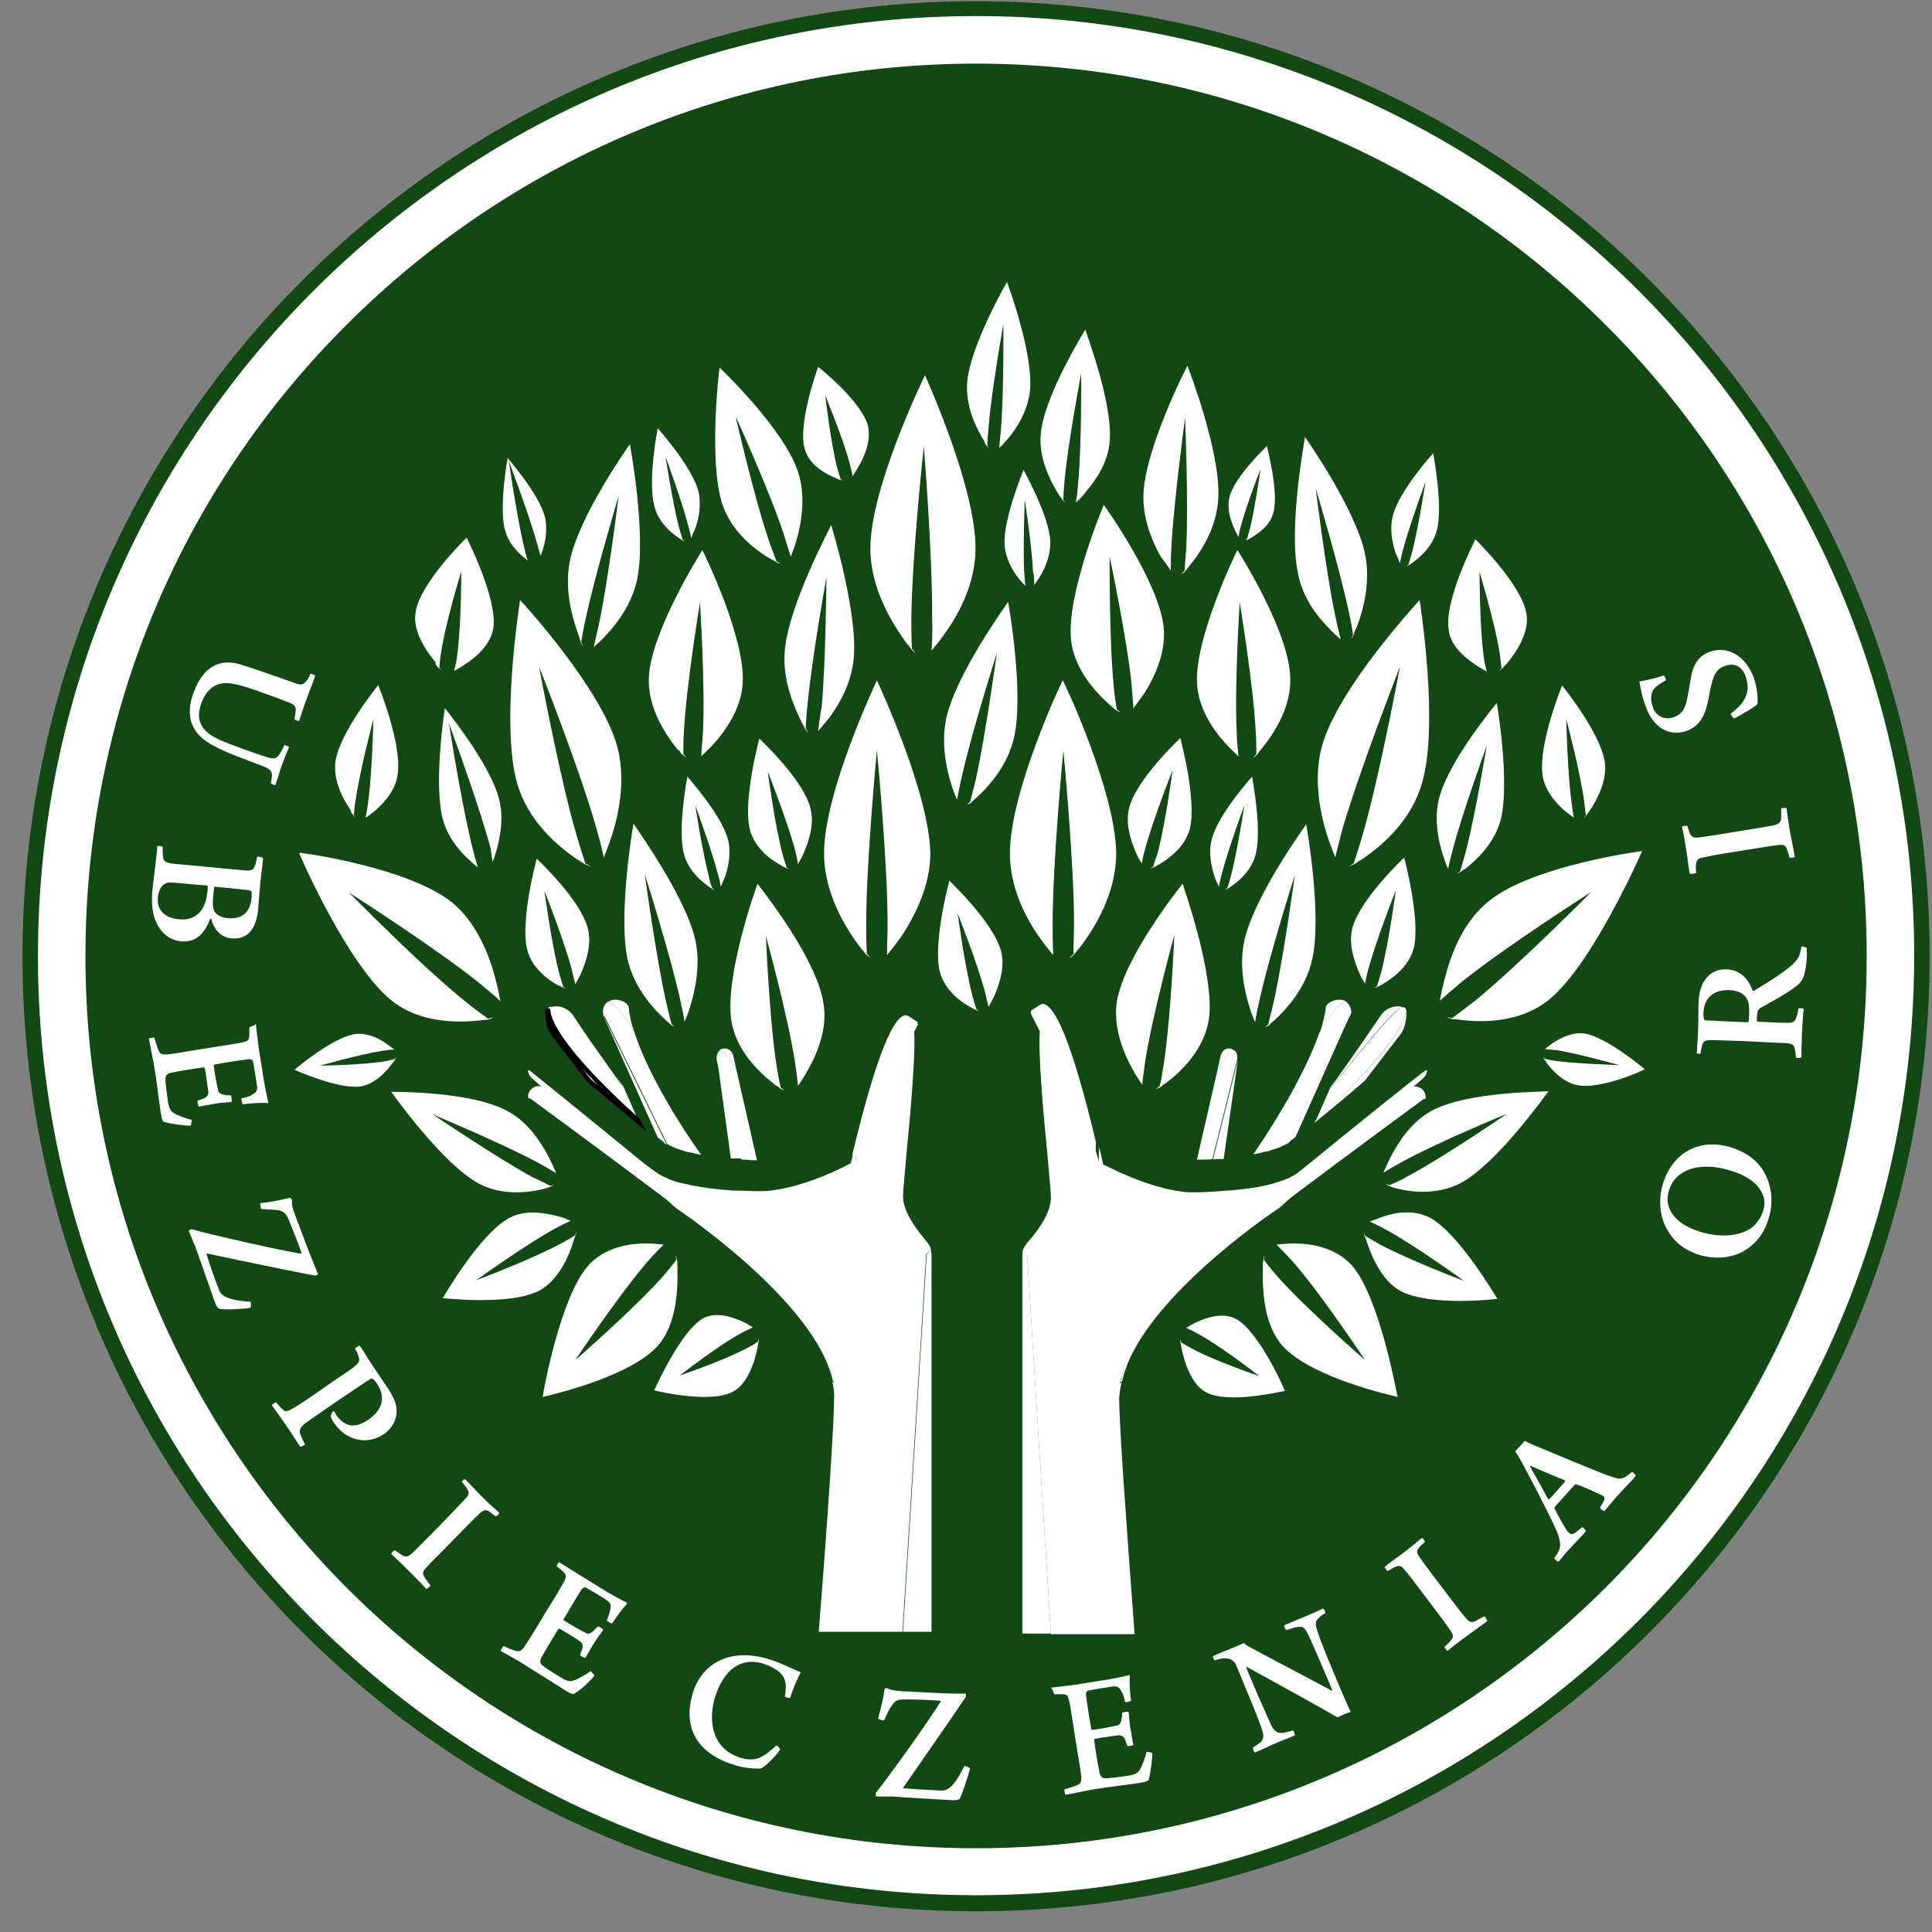
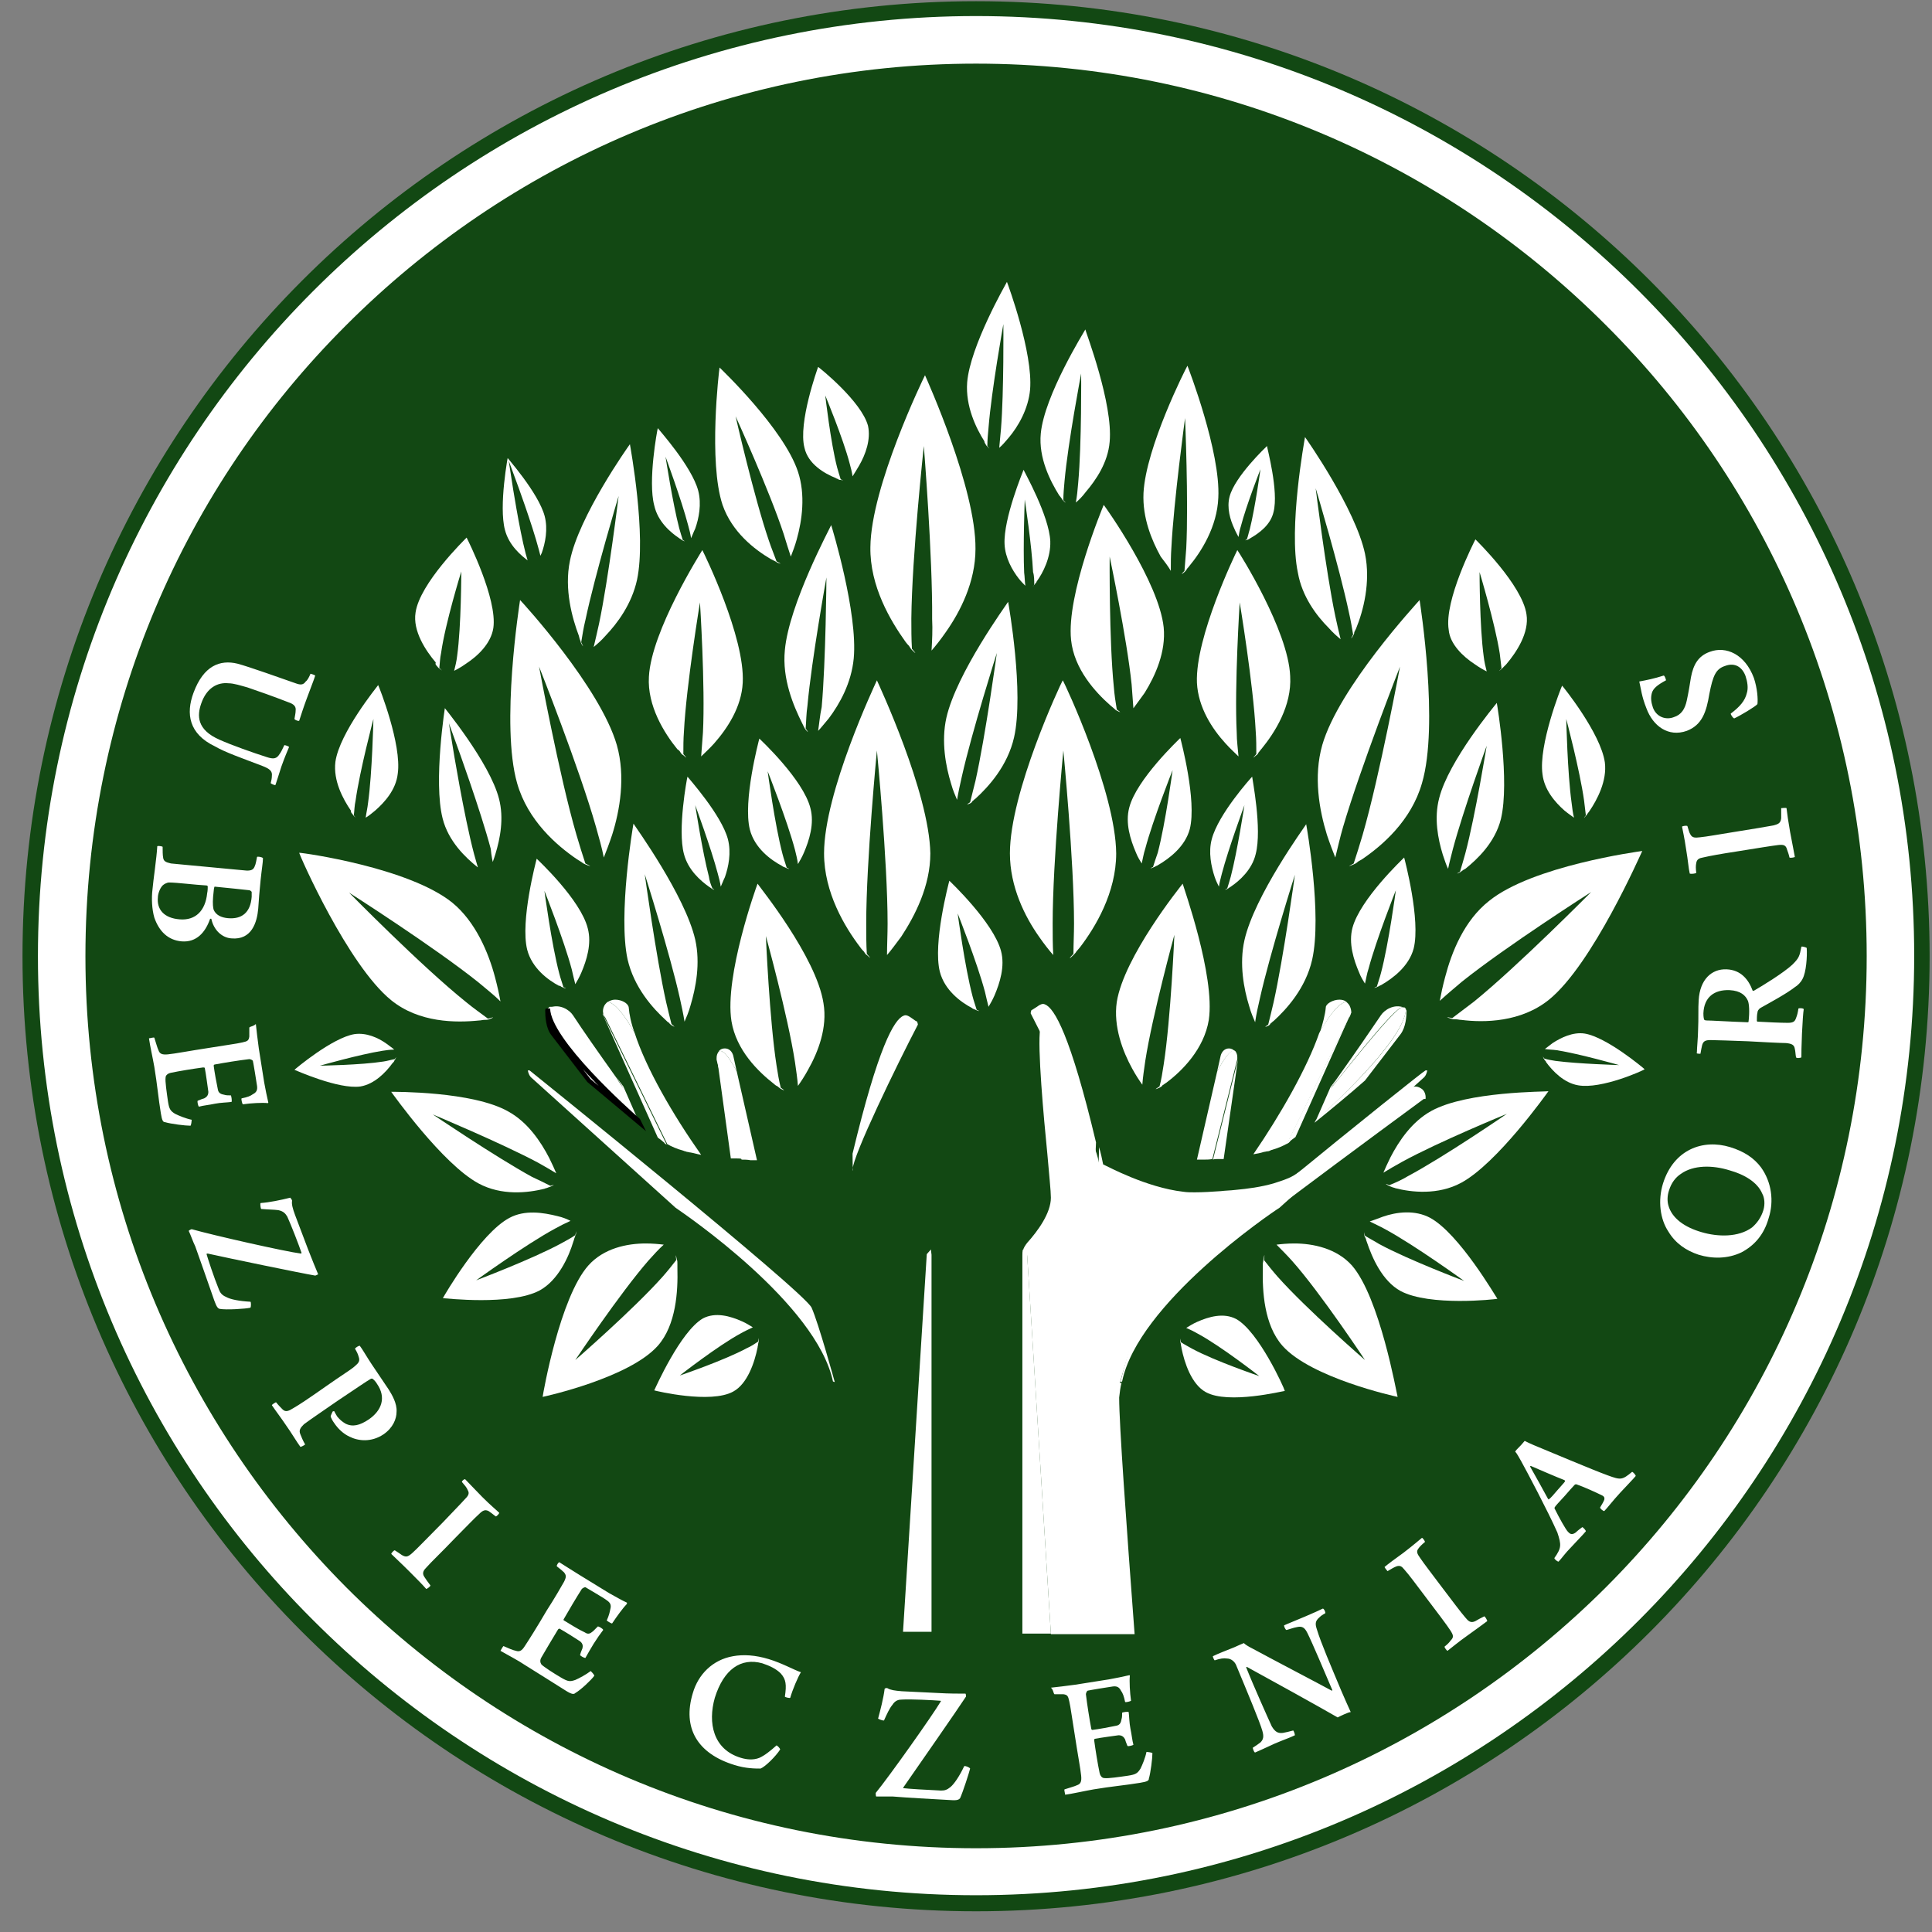
<svg xmlns="http://www.w3.org/2000/svg" width="96" height="96" viewBox="0 0 96 96" fill="none">
  <rect x="0" y="0" width="96" height="96" fill="#808080" stroke="none" />
  <g clip-path="url(#clip0_350_112)">
    <path fill-rule="evenodd" clip-rule="evenodd" d="M48.5 0.06C74.669 0.06 95.882 21.305 95.882 47.515C95.882 73.725 74.669 94.971 48.5 94.971C22.331 94.971 1.118 73.725 1.118 47.515C1.118 21.305 22.331 0.06 48.5 0.06Z" fill="#124813" />
    <path fill-rule="evenodd" clip-rule="evenodd" d="M54.46 56.764C53.191 51.445 52.395 50.086 51.922 49.908C51.804 49.849 51.686 49.908 51.48 50.056C51.391 50.115 51.332 50.145 51.244 50.204C51.244 50.233 51.214 50.292 51.214 50.352C52.247 52.361 54.46 56.882 54.46 57.562C54.43 57.739 54.43 57.384 54.46 56.764Z" fill="white" />
    <path fill-rule="evenodd" clip-rule="evenodd" d="M56.761 64.979C56.407 65.776 55.669 68.672 55.669 68.672C55.669 68.672 55.699 68.672 55.758 68.643C56.554 64.772 63.104 60.31 63.576 60.014L70.716 53.573C70.834 53.484 70.893 53.336 70.922 53.188H70.834C70.775 53.159 57.086 64.151 56.761 64.979Z" fill="white" />
    <path fill-rule="evenodd" clip-rule="evenodd" d="M66.91 49.79C66.822 49.701 66.674 49.672 66.556 49.672C66.232 49.672 65.878 49.879 65.878 50.056C65.848 50.411 65.73 50.854 65.582 51.327C65.612 51.238 66.379 49.79 66.91 49.79Z" fill="white" />
    <path fill-rule="evenodd" clip-rule="evenodd" d="M42.363 58.123C42.363 57.444 44.576 52.893 45.609 50.913C45.609 50.854 45.579 50.825 45.579 50.765C45.491 50.736 45.432 50.677 45.343 50.618C45.137 50.47 45.019 50.411 44.901 50.47C44.428 50.647 43.632 52.036 42.363 57.325C42.363 57.975 42.393 58.33 42.363 58.123Z" fill="white" />
    <path fill-rule="evenodd" clip-rule="evenodd" d="M31.536 51.327C31.359 50.854 31.27 50.411 31.241 50.056C31.211 49.849 30.887 49.672 30.562 49.672C30.415 49.672 30.297 49.731 30.179 49.79C30.71 49.79 31.477 51.238 31.536 51.327Z" fill="white" />
    <path fill-rule="evenodd" clip-rule="evenodd" d="M31.536 51.327C31.477 51.238 30.71 49.79 30.178 49.79C30.119 49.849 30.061 49.908 30.031 49.967C29.972 50.086 29.942 50.204 29.972 50.352L33.158 56.852C33.365 56.97 33.63 57.089 33.955 57.177C34.014 57.207 34.073 57.207 34.132 57.236C34.191 57.236 34.25 57.266 34.309 57.266C34.486 57.295 34.663 57.355 34.84 57.384C33.424 55.375 32.096 53.07 31.536 51.327C31.536 51.356 31.536 51.356 31.536 51.327Z" fill="white" />
    <path fill-rule="evenodd" clip-rule="evenodd" d="M31.713 55.671L30.975 53.986C30.857 53.839 30.739 53.661 30.621 53.514L30.975 54.075C30.798 53.868 27.76 49.938 27.405 50.027C27.376 50.027 27.346 50.027 27.346 50.027H27.317C27.288 50.027 27.258 50.086 27.229 50.115C27.288 51.711 31.241 55.257 31.713 55.671Z" fill="white" />
    <path fill-rule="evenodd" clip-rule="evenodd" d="M36.611 53.248C36.611 53.248 35.962 51.948 35.696 52.273C35.637 52.361 35.607 52.45 35.607 52.568C35.607 52.598 35.607 52.627 35.607 52.657L36.847 57.621C36.994 57.621 37.142 57.621 37.289 57.651C37.348 57.651 37.437 57.651 37.496 57.651C37.525 57.651 37.584 57.651 37.614 57.651L36.611 53.248Z" fill="white" />
    <path fill-rule="evenodd" clip-rule="evenodd" d="M40.328 64.978C39.974 64.181 26.314 53.188 26.314 53.188H26.225C26.255 53.336 26.314 53.484 26.432 53.573L33.571 60.014C34.043 60.339 40.564 64.772 41.39 68.643C41.449 68.672 41.478 68.672 41.478 68.672C41.478 68.672 40.682 65.776 40.328 64.978Z" fill="white" />
    <path fill-rule="evenodd" clip-rule="evenodd" d="M27.405 50.057C27.73 49.968 30.798 53.898 30.975 54.105L30.621 53.544C29.736 52.303 28.969 51.209 28.467 50.441C28.29 50.175 27.818 49.879 27.346 50.057C27.376 50.057 27.376 50.057 27.405 50.057Z" fill="white" />
    <path fill-rule="evenodd" clip-rule="evenodd" d="M36.61 53.248L36.433 52.45C36.374 52.243 36.227 52.096 36.02 52.096C35.873 52.096 35.755 52.155 35.696 52.273C35.961 51.948 36.61 53.248 36.61 53.248Z" fill="white" />
    <path fill-rule="evenodd" clip-rule="evenodd" d="M31.713 55.67C31.211 55.227 27.258 51.711 27.228 50.115C27.228 50.145 27.199 50.174 27.199 50.204C27.199 50.499 27.228 51.061 27.494 51.386L29.264 53.691C30.031 54.341 31.005 55.139 31.772 55.789L31.713 55.67Z" fill="white" />
    <path d="M31.713 55.67C31.211 55.227 27.258 51.711 27.228 50.115C27.228 50.145 27.199 50.174 27.199 50.204C27.199 50.499 27.228 51.061 27.494 51.386L29.264 53.691C30.031 54.341 31.005 55.139 31.772 55.789L31.713 55.67Z" stroke="black" stroke-width="0.216" stroke-miterlimit="22.926" />
    <path fill-rule="evenodd" clip-rule="evenodd" d="M29.972 50.382C29.972 50.411 30.002 50.5 30.031 50.588L32.687 56.528C32.805 56.616 32.893 56.675 32.952 56.735C32.982 56.764 33.011 56.764 33.011 56.794L33.041 56.823C33.07 56.853 33.1 56.853 33.129 56.882L29.943 50.382C29.972 50.352 29.972 50.352 29.972 50.382Z" fill="white" />
    <path fill-rule="evenodd" clip-rule="evenodd" d="M36.315 57.562C36.345 57.562 36.374 57.562 36.404 57.562C36.463 57.562 36.522 57.562 36.61 57.562C36.699 57.562 36.787 57.562 36.876 57.591L35.637 52.627L36.315 57.562Z" fill="white" />
    <path fill-rule="evenodd" clip-rule="evenodd" d="M55.729 68.702L55.64 68.731C55.64 68.731 56.378 66.102 56.732 65.363C57.086 64.624 70.746 54.607 70.746 54.607H70.834C70.864 54.4 70.775 54.164 70.598 54.075C70.421 53.957 70.185 53.957 70.008 54.105C69.388 54.577 68.769 55.08 68.149 55.553C67.058 56.38 65.612 57.503 64.786 58.064C64.727 58.123 64.638 58.153 64.579 58.212C64.373 58.36 64.196 58.478 63.96 58.566C63.753 58.655 63.547 58.714 63.281 58.803C62.662 58.98 62.013 59.069 61.364 59.128C61.128 59.157 60.892 59.157 60.656 59.187C60.213 59.217 59.8 59.246 59.358 59.246C59.18 59.246 58.974 59.246 58.797 59.217C56.968 59.01 55.02 57.946 54.932 57.916L54.814 57.857C54.755 57.562 54.696 57.266 54.608 57C54.608 57.591 54.578 57.887 54.578 57.709C54.578 57.089 52.601 52.952 51.687 51.12C51.539 52.007 51.864 55.553 52.041 57.325C52.129 58.36 52.218 59.187 52.218 59.512C52.218 60.28 51.569 61.167 51.038 61.758C50.949 61.876 50.861 61.994 50.831 62.142L51.038 62.378L52.218 81.201H56.378C55.965 75.675 55.611 70.8 55.611 69.441C55.64 69.175 55.67 68.938 55.729 68.702Z" fill="white" />
    <path fill-rule="evenodd" clip-rule="evenodd" d="M50.831 62.083C50.801 62.172 50.801 62.29 50.801 62.379V81.172H52.217L51.037 62.319L50.831 62.083Z" fill="white" />
-     <path fill-rule="evenodd" clip-rule="evenodd" d="M46.258 62.083C46.228 61.936 46.14 61.817 46.051 61.699C45.52 61.079 44.871 60.192 44.871 59.453C44.871 59.158 44.96 58.331 45.048 57.267C45.225 55.494 45.55 51.948 45.402 51.062C44.487 52.894 42.511 57.03 42.511 57.651C42.511 57.858 42.511 57.533 42.481 56.942C42.422 57.237 42.334 57.533 42.275 57.799L42.157 57.858C42.068 57.917 40.121 58.951 38.292 59.158C38.115 59.188 37.908 59.188 37.731 59.188C37.318 59.188 36.876 59.158 36.433 59.158C36.197 59.128 35.961 59.128 35.725 59.099C35.076 59.04 34.427 58.922 33.807 58.774C33.542 58.715 33.306 58.626 33.129 58.537C32.893 58.449 32.716 58.331 32.509 58.183C32.45 58.124 32.362 58.094 32.303 58.035C31.506 57.474 30.031 56.351 28.939 55.523C28.32 55.051 27.7 54.548 27.081 54.075C26.904 53.957 26.668 53.928 26.491 54.046C26.314 54.164 26.196 54.371 26.255 54.578H26.343C26.343 54.578 40.003 64.595 40.357 65.334C40.711 66.072 41.449 68.702 41.449 68.702C41.449 68.702 41.419 68.702 41.36 68.673C41.419 68.909 41.449 69.145 41.449 69.352C41.449 70.712 41.124 75.558 40.682 81.083H44.842L46.022 62.32L46.258 62.083Z" fill="white" />
    <path fill-rule="evenodd" clip-rule="evenodd" d="M46.258 62.083L46.051 62.319L44.871 81.083H46.287V62.349C46.287 62.29 46.258 62.172 46.258 62.083Z" fill="white" />
    <path fill-rule="evenodd" clip-rule="evenodd" d="M67.058 49.967C67.028 49.908 66.969 49.849 66.91 49.79C66.379 49.79 65.612 51.238 65.553 51.327C64.963 53.04 63.636 55.375 62.278 57.355C62.455 57.325 62.632 57.295 62.809 57.236C62.868 57.236 62.927 57.207 62.986 57.207C63.045 57.207 63.104 57.177 63.163 57.148C63.488 57.059 63.754 56.941 63.96 56.823L67.146 50.322C67.146 50.204 67.117 50.086 67.058 49.967Z" fill="white" />
    <path fill-rule="evenodd" clip-rule="evenodd" d="M69.86 50.145C69.831 50.086 69.801 50.056 69.772 50.056H69.742C69.713 50.056 69.713 50.086 69.683 50.056C69.359 49.968 66.291 53.898 66.114 54.104L66.468 53.543C66.35 53.691 66.232 53.868 66.114 54.016L65.376 55.7C65.848 55.257 69.801 51.711 69.86 50.145Z" fill="white" />
    <path fill-rule="evenodd" clip-rule="evenodd" d="M60.478 53.248L59.475 57.621C59.505 57.621 59.564 57.621 59.593 57.621C59.652 57.621 59.711 57.621 59.8 57.621C59.947 57.621 60.095 57.621 60.242 57.591L61.481 52.627C61.481 52.597 61.481 52.568 61.481 52.538C61.481 52.42 61.452 52.332 61.393 52.243C61.127 51.947 60.478 53.248 60.478 53.248Z" fill="white" />
    <path fill-rule="evenodd" clip-rule="evenodd" d="M69.683 50.057C69.713 50.057 69.742 50.057 69.742 50.057C69.27 49.879 68.798 50.175 68.621 50.441C68.12 51.18 67.352 52.303 66.467 53.544L66.113 54.105C66.29 53.898 69.329 49.938 69.683 50.057Z" fill="white" />
    <path fill-rule="evenodd" clip-rule="evenodd" d="M61.393 52.273C61.305 52.155 61.187 52.096 61.069 52.096C60.862 52.096 60.715 52.243 60.656 52.45L60.478 53.248C60.478 53.248 61.128 51.948 61.393 52.273Z" fill="white" />
    <path fill-rule="evenodd" clip-rule="evenodd" d="M69.86 50.115C69.831 51.711 65.877 55.227 65.376 55.67L65.317 55.789C66.084 55.168 67.058 54.37 67.825 53.691L69.595 51.386C69.86 51.031 69.89 50.499 69.89 50.204C69.86 50.204 69.86 50.145 69.86 50.115Z" fill="white" />
    <path fill-rule="evenodd" clip-rule="evenodd" d="M67.117 50.381C67.117 50.352 67.117 50.352 67.117 50.352L63.93 56.852C63.96 56.823 63.989 56.823 64.019 56.793C64.019 56.793 64.048 56.793 64.048 56.764C64.078 56.764 64.078 56.734 64.107 56.705C64.166 56.645 64.255 56.586 64.373 56.498L67.028 50.558C67.087 50.499 67.087 50.411 67.117 50.381Z" fill="white" />
    <path fill-rule="evenodd" clip-rule="evenodd" d="M60.508 57.592C60.567 57.592 60.626 57.592 60.715 57.592C60.744 57.592 60.773 57.592 60.803 57.592L61.511 52.657L60.272 57.621C60.331 57.592 60.419 57.592 60.508 57.592Z" fill="white" />
    <path fill-rule="evenodd" clip-rule="evenodd" d="M67.058 50.529C67.087 50.47 67.087 50.411 67.117 50.352C67.117 50.381 67.087 50.47 67.058 50.558V50.529Z" fill="white" />
    <path fill-rule="evenodd" clip-rule="evenodd" d="M30.031 50.529L30.061 50.558C30.031 50.47 30.002 50.381 30.002 50.352C29.972 50.44 30.002 50.499 30.031 50.529Z" fill="white" />
    <path fill-rule="evenodd" clip-rule="evenodd" d="M52.807 33.805C52.689 34.011 50.182 39.36 50.182 42.403C50.182 44.058 50.919 45.536 51.627 46.54C51.893 46.924 52.129 47.22 52.335 47.456C52.306 46.954 52.306 46.422 52.306 45.89C52.306 42.788 52.837 37.291 52.837 37.291C52.837 37.291 53.368 42.788 53.368 45.89C53.368 46.422 53.339 46.924 53.339 47.397C53.102 47.634 53.102 47.693 53.339 47.456C53.398 47.397 53.456 47.338 53.486 47.279C53.545 47.22 53.604 47.131 53.663 47.072C54.43 46.068 55.463 44.354 55.463 42.403C55.433 39.36 52.925 33.982 52.807 33.805Z" fill="white" />
    <path fill-rule="evenodd" clip-rule="evenodd" d="M70.539 29.815C70.391 29.993 66.527 34.159 65.701 37.025C65.258 38.592 65.553 40.246 65.936 41.487C66.084 41.931 66.232 42.315 66.35 42.61C66.468 42.137 66.586 41.605 66.733 41.103C67.589 38.178 69.565 33.125 69.565 33.125C69.565 33.125 68.562 38.532 67.707 41.487C67.559 41.99 67.412 42.462 67.264 42.906C66.999 43.053 66.94 43.083 67.235 42.965C67.294 42.935 67.382 42.906 67.441 42.846C67.5 42.787 67.589 42.758 67.677 42.699C68.68 42.019 70.126 40.778 70.657 38.916C71.513 36.021 70.569 30.022 70.539 29.815Z" fill="white" />
    <path fill-rule="evenodd" clip-rule="evenodd" d="M71.808 48.55C71.689 48.993 71.601 49.407 71.542 49.731C71.896 49.407 72.25 49.111 72.634 48.786C74.846 47.013 79.065 44.324 79.065 44.324C79.065 44.324 75.436 47.988 73.253 49.761C72.87 50.056 72.516 50.322 72.162 50.588C71.867 50.529 71.808 50.529 72.103 50.618C72.162 50.648 72.25 50.648 72.339 50.648C72.427 50.648 72.516 50.677 72.604 50.677C73.755 50.825 75.584 50.795 76.971 49.672C79.124 47.929 81.514 42.462 81.603 42.285C81.396 42.315 76.144 43.024 73.991 44.767C72.752 45.742 72.132 47.309 71.808 48.55Z" fill="white" />
    <path fill-rule="evenodd" clip-rule="evenodd" d="M61.423 65.54C60.803 65.215 60.066 65.422 59.475 65.688C59.269 65.777 59.092 65.895 58.944 65.984C59.151 66.072 59.328 66.161 59.535 66.279C60.685 66.9 62.573 68.377 62.573 68.377C62.573 68.377 60.39 67.638 59.239 67.018C59.033 66.9 58.856 66.811 58.679 66.693C58.649 66.486 58.649 66.456 58.649 66.663C58.649 66.722 58.679 66.752 58.679 66.811C58.679 66.87 58.708 66.929 58.708 66.988C58.856 67.727 59.21 68.791 59.918 69.175C61.039 69.795 63.754 69.116 63.842 69.116C63.812 68.968 62.544 66.161 61.423 65.54Z" fill="white" />
    <path fill-rule="evenodd" clip-rule="evenodd" d="M71.07 60.517C70.303 60.103 69.388 60.221 68.71 60.458C68.474 60.547 68.238 60.635 68.061 60.694C68.297 60.812 68.562 60.931 68.828 61.078C70.303 61.876 72.752 63.649 72.752 63.649C72.752 63.649 70.008 62.615 68.533 61.817C68.297 61.669 68.061 61.551 67.825 61.404C67.766 61.197 67.766 61.167 67.795 61.374C67.795 61.433 67.825 61.463 67.854 61.522C67.884 61.581 67.884 61.64 67.913 61.699C68.179 62.497 68.68 63.649 69.595 64.151C71.041 64.92 74.286 64.565 74.404 64.536C74.315 64.418 72.516 61.315 71.07 60.517Z" fill="white" />
    <path fill-rule="evenodd" clip-rule="evenodd" d="M67.176 62.88C66.409 62.023 65.228 61.787 64.314 61.787C63.96 61.787 63.665 61.817 63.429 61.846C63.665 62.083 63.93 62.349 64.196 62.644C65.641 64.269 67.825 67.579 67.825 67.579C67.825 67.579 64.933 65.067 63.488 63.442C63.252 63.176 63.016 62.88 62.809 62.614C62.839 62.319 62.839 62.26 62.78 62.585C62.78 62.644 62.75 62.733 62.75 62.792C62.75 62.88 62.75 62.94 62.75 63.028C62.721 64.151 62.809 65.835 63.724 66.87C65.14 68.465 69.3 69.381 69.447 69.411C69.388 69.204 68.562 64.476 67.176 62.88Z" fill="white" />
    <path fill-rule="evenodd" clip-rule="evenodd" d="M71.129 55.198C70.155 55.73 69.506 56.705 69.093 57.503C68.946 57.798 68.828 58.064 68.739 58.271C69.034 58.094 69.329 57.916 69.654 57.739C71.483 56.734 74.876 55.346 74.876 55.346C74.876 55.346 71.778 57.473 69.949 58.448C69.654 58.626 69.329 58.773 69.034 58.891C68.828 58.803 68.798 58.803 69.005 58.921C69.064 58.95 69.093 58.95 69.152 58.98C69.211 59.01 69.27 59.01 69.329 59.039C70.126 59.246 71.454 59.394 72.604 58.773C74.404 57.798 76.853 54.341 76.941 54.223C76.794 54.252 72.899 54.223 71.129 55.198Z" fill="white" />
    <path fill-rule="evenodd" clip-rule="evenodd" d="M66.025 31.204C66.232 31.44 66.438 31.618 66.615 31.765C66.527 31.411 66.438 31.027 66.35 30.613C65.878 28.367 65.376 24.26 65.376 24.26C65.376 24.26 66.556 28.19 67.028 30.436C67.117 30.82 67.176 31.174 67.235 31.529C67.117 31.736 67.117 31.795 67.235 31.588C67.264 31.529 67.294 31.5 67.294 31.411C67.323 31.352 67.353 31.293 67.382 31.233C67.736 30.377 68.12 28.929 67.825 27.51C67.353 25.294 64.933 21.837 64.845 21.719C64.816 21.896 64.019 26.24 64.491 28.456C64.698 29.638 65.406 30.583 66.025 31.204Z" fill="white" />
    <path fill-rule="evenodd" clip-rule="evenodd" d="M62.603 49.613C63.104 47.367 64.343 43.467 64.343 43.467C64.343 43.467 63.783 47.574 63.281 49.82C63.193 50.204 63.104 50.559 63.016 50.913C62.839 51.031 62.809 51.061 63.016 50.972C63.075 50.943 63.104 50.913 63.134 50.854C63.193 50.824 63.222 50.765 63.281 50.736C63.93 50.145 64.874 49.111 65.199 47.692C65.701 45.476 64.933 41.103 64.904 40.955C64.816 41.103 62.337 44.501 61.836 46.717C61.57 47.899 61.806 49.14 62.072 49.997C62.16 50.322 62.278 50.588 62.367 50.795C62.426 50.381 62.514 49.997 62.603 49.613Z" fill="white" />
    <path fill-rule="evenodd" clip-rule="evenodd" d="M58.177 28.367C58.177 27.983 58.177 27.599 58.207 27.185C58.325 24.881 58.885 20.773 58.885 20.773C58.885 20.773 59.062 24.91 58.944 27.244C58.915 27.628 58.885 28.013 58.856 28.367C58.679 28.544 58.679 28.574 58.856 28.426C58.885 28.397 58.944 28.338 58.974 28.279C59.003 28.22 59.062 28.19 59.092 28.131C59.682 27.422 60.478 26.181 60.537 24.733C60.655 22.457 59.062 18.321 59.003 18.173C58.915 18.321 56.938 22.221 56.82 24.496C56.761 25.737 57.233 26.86 57.676 27.658C57.882 27.924 58.059 28.16 58.177 28.367Z" fill="white" />
    <path fill-rule="evenodd" clip-rule="evenodd" d="M48.205 39.862C48.028 39.98 47.999 40.01 48.205 39.921C48.264 39.892 48.294 39.862 48.323 39.803C48.382 39.774 48.412 39.715 48.471 39.685C49.12 39.094 50.064 38.06 50.388 36.642C50.89 34.425 50.123 30.052 50.093 29.904C50.005 30.052 47.527 33.45 47.025 35.666C46.76 36.848 46.996 38.089 47.261 38.946C47.35 39.271 47.468 39.537 47.556 39.744C47.615 39.389 47.704 38.976 47.792 38.592C48.294 36.346 49.533 32.446 49.533 32.446C49.533 32.446 48.972 36.553 48.471 38.798C48.382 39.153 48.294 39.508 48.205 39.862Z" fill="white" />
    <path fill-rule="evenodd" clip-rule="evenodd" d="M58.767 43.91C58.649 44.058 55.846 47.545 55.492 49.79C55.315 51.002 55.787 52.243 56.259 53.1C56.436 53.425 56.613 53.691 56.761 53.898C56.79 53.514 56.849 53.129 56.908 52.716C57.262 50.441 58.354 46.451 58.354 46.451C58.354 46.451 58.177 50.618 57.823 52.893C57.764 53.277 57.705 53.661 57.616 53.986C57.38 54.134 57.351 54.164 57.616 54.045C57.675 54.016 57.734 53.986 57.764 53.927C57.823 53.898 57.882 53.839 57.941 53.809C58.737 53.218 59.829 52.125 60.065 50.677C60.39 48.49 58.797 44.058 58.767 43.91Z" fill="white" />
    <path fill-rule="evenodd" clip-rule="evenodd" d="M61.482 27.333C61.393 27.51 59.387 31.647 59.475 33.922C59.535 35.163 60.243 36.227 60.892 36.936C61.128 37.202 61.364 37.409 61.541 37.587C61.511 37.202 61.452 36.818 61.452 36.404C61.334 34.1 61.6 29.933 61.6 29.933C61.6 29.933 62.278 34.011 62.396 36.345C62.426 36.73 62.426 37.114 62.426 37.468C62.249 37.675 62.219 37.705 62.426 37.527C62.485 37.498 62.514 37.439 62.544 37.38C62.603 37.321 62.632 37.261 62.691 37.202C63.34 36.404 64.196 35.075 64.108 33.597C64.019 31.322 61.57 27.451 61.482 27.333Z" fill="white" />
    <path fill-rule="evenodd" clip-rule="evenodd" d="M69.772 42.61C69.683 42.699 67.589 44.679 67.205 46.097C66.999 46.865 67.264 47.693 67.53 48.313C67.618 48.55 67.736 48.727 67.825 48.875C67.884 48.638 67.913 48.402 68.002 48.136C68.385 46.688 69.359 44.236 69.359 44.236C69.359 44.236 69.005 46.895 68.621 48.343C68.562 48.579 68.474 48.816 68.415 49.023C68.267 49.082 68.238 49.111 68.415 49.052C68.444 49.023 68.503 49.023 68.533 48.993C68.562 48.963 68.621 48.963 68.651 48.934C69.211 48.609 70.008 48.018 70.244 47.131C70.598 45.713 69.801 42.728 69.772 42.61Z" fill="white" />
    <path fill-rule="evenodd" clip-rule="evenodd" d="M77.738 40.276C77.915 40.423 78.092 40.541 78.21 40.63C78.151 40.394 78.121 40.128 78.092 39.892C77.885 38.414 77.826 35.725 77.826 35.725C77.826 35.725 78.505 38.296 78.711 39.773C78.741 40.01 78.77 40.276 78.8 40.512C78.682 40.66 78.682 40.689 78.8 40.541C78.829 40.512 78.859 40.482 78.888 40.423C78.918 40.394 78.947 40.335 78.977 40.305C79.36 39.744 79.862 38.798 79.744 37.882C79.537 36.434 77.679 34.129 77.62 34.07C77.561 34.188 76.439 37.025 76.646 38.473C76.734 39.241 77.266 39.862 77.738 40.276Z" fill="white" />
    <path fill-rule="evenodd" clip-rule="evenodd" d="M57.292 43.083C57.145 43.142 57.115 43.172 57.292 43.113C57.322 43.083 57.38 43.083 57.41 43.053C57.44 43.024 57.498 43.024 57.528 42.994C58.089 42.669 58.885 42.078 59.121 41.192C59.475 39.773 58.679 36.789 58.649 36.671C58.561 36.76 56.466 38.739 56.112 40.128C55.905 40.896 56.171 41.724 56.436 42.344C56.525 42.581 56.643 42.758 56.731 42.906C56.79 42.669 56.82 42.433 56.908 42.167C57.292 40.719 58.266 38.267 58.266 38.267C58.266 38.267 57.911 40.926 57.528 42.374C57.44 42.64 57.351 42.876 57.292 43.083Z" fill="white" />
    <path fill-rule="evenodd" clip-rule="evenodd" d="M73.283 33.007C73.489 33.155 73.696 33.273 73.873 33.362C73.814 33.125 73.755 32.889 73.725 32.623C73.519 31.145 73.519 28.427 73.519 28.427C73.519 28.427 74.286 30.968 74.522 32.475C74.551 32.712 74.581 32.977 74.61 33.214C74.463 33.362 74.433 33.391 74.61 33.243C74.64 33.214 74.669 33.184 74.728 33.125C74.758 33.096 74.817 33.037 74.846 33.007C75.348 32.416 75.997 31.441 75.85 30.525C75.643 29.077 73.371 26.861 73.312 26.802C73.253 26.92 71.749 29.845 71.985 31.293C72.044 32.002 72.693 32.623 73.283 33.007Z" fill="white" />
    <path fill-rule="evenodd" clip-rule="evenodd" d="M74.375 34.928C74.286 35.046 71.985 37.794 71.513 39.656C71.247 40.66 71.454 41.694 71.69 42.463C71.778 42.729 71.867 42.995 71.955 43.172C72.014 42.876 72.103 42.551 72.191 42.197C72.693 40.306 73.873 37.055 73.873 37.055C73.873 37.055 73.312 40.513 72.811 42.404C72.722 42.729 72.634 43.024 72.545 43.32C72.368 43.408 72.368 43.438 72.545 43.349C72.575 43.32 72.634 43.29 72.663 43.261C72.693 43.231 72.752 43.202 72.811 43.172C73.401 42.699 74.286 41.872 74.581 40.69C75.024 38.828 74.404 35.075 74.375 34.928Z" fill="white" />
    <path fill-rule="evenodd" clip-rule="evenodd" d="M62.396 42.433C62.721 41.192 62.219 38.68 62.219 38.592C62.16 38.651 60.537 40.453 60.213 41.694C60.036 42.344 60.183 43.054 60.36 43.586C60.419 43.763 60.508 43.94 60.567 44.058C60.596 43.852 60.655 43.645 60.714 43.408C61.039 42.167 61.835 40.01 61.835 40.01C61.835 40.01 61.481 42.315 61.157 43.556C61.098 43.763 61.039 43.97 60.98 44.147C60.862 44.206 60.832 44.236 60.98 44.177C61.009 44.147 61.039 44.147 61.068 44.117C61.098 44.088 61.127 44.088 61.157 44.058C61.599 43.763 62.219 43.201 62.396 42.433Z" fill="white" />
    <path fill-rule="evenodd" clip-rule="evenodd" d="M51.391 29.076C51.421 29.047 51.421 29.017 51.45 28.988C51.48 28.958 51.509 28.928 51.509 28.899C51.834 28.456 52.217 27.688 52.188 26.89C52.129 25.619 50.89 23.432 50.86 23.344C50.831 23.432 49.857 25.767 49.916 27.037C49.946 27.717 50.3 28.337 50.624 28.751C50.742 28.899 50.86 29.017 50.949 29.106C50.919 28.899 50.919 28.663 50.89 28.456C50.831 27.156 50.919 24.821 50.919 24.821C50.919 24.821 51.273 27.126 51.332 28.426C51.391 28.604 51.391 28.84 51.391 29.076C51.303 29.165 51.303 29.135 51.391 29.076Z" fill="white" />
    <path fill-rule="evenodd" clip-rule="evenodd" d="M81.721 53.13C81.662 53.071 79.832 51.534 78.741 51.357C78.151 51.268 77.561 51.564 77.148 51.83C77 51.948 76.882 52.036 76.764 52.125C76.941 52.155 77.148 52.155 77.354 52.184C78.475 52.361 80.452 52.923 80.452 52.923C80.452 52.923 78.416 52.864 77.295 52.716C77.118 52.687 76.912 52.657 76.735 52.598C76.646 52.48 76.646 52.45 76.705 52.598C76.735 52.627 76.735 52.657 76.764 52.687C76.794 52.716 76.823 52.746 76.823 52.775C77.148 53.218 77.708 53.809 78.416 53.928C79.567 54.135 81.662 53.189 81.721 53.13Z" fill="white" />
-     <path fill-rule="evenodd" clip-rule="evenodd" d="M69.565 27.983C69.595 27.776 69.654 27.57 69.713 27.333C70.037 26.092 70.834 23.935 70.834 23.935C70.834 23.935 70.48 26.24 70.155 27.481C70.096 27.688 70.037 27.895 69.978 28.072C69.86 28.131 69.831 28.16 69.978 28.101C70.008 28.072 70.037 28.072 70.067 28.042C70.096 28.013 70.126 28.013 70.155 27.983C70.568 27.688 71.188 27.156 71.394 26.358C71.719 25.117 71.218 22.605 71.218 22.517C71.159 22.576 69.536 24.378 69.211 25.619C69.034 26.299 69.182 26.979 69.359 27.51C69.447 27.688 69.506 27.835 69.565 27.983Z" fill="white" />
    <path fill-rule="evenodd" clip-rule="evenodd" d="M61.54 26.683C61.57 26.506 61.599 26.328 61.658 26.151C61.924 25.117 62.632 23.314 62.632 23.314C62.632 23.314 62.367 25.235 62.101 26.299C62.042 26.476 62.013 26.654 61.953 26.801C61.836 26.86 61.836 26.86 61.953 26.831C61.983 26.831 62.013 26.801 62.042 26.801C62.072 26.772 62.101 26.772 62.13 26.742C62.544 26.506 63.134 26.092 63.281 25.442C63.547 24.408 62.957 22.251 62.957 22.162C62.898 22.221 61.363 23.669 61.098 24.674C60.95 25.235 61.127 25.826 61.334 26.269C61.393 26.417 61.481 26.565 61.54 26.683Z" fill="white" />
    <path fill-rule="evenodd" clip-rule="evenodd" d="M43.573 33.805C43.484 34.011 40.947 39.36 40.947 42.403C40.947 44.354 41.98 46.068 42.747 47.072C42.806 47.161 42.865 47.22 42.924 47.279C42.983 47.368 43.013 47.427 43.072 47.456C43.307 47.663 43.278 47.634 43.072 47.397C43.042 46.924 43.042 46.422 43.042 45.89C43.042 42.788 43.573 37.291 43.573 37.291C43.573 37.291 44.104 42.788 44.104 45.89C44.104 46.452 44.075 46.954 44.075 47.456C44.281 47.22 44.517 46.895 44.783 46.54C45.461 45.506 46.228 44.029 46.228 42.403C46.169 39.36 43.662 34.011 43.573 33.805Z" fill="white" />
    <path fill-rule="evenodd" clip-rule="evenodd" d="M30.002 42.61C30.12 42.315 30.267 41.931 30.415 41.487C30.799 40.276 31.094 38.592 30.651 37.025C29.825 34.159 25.989 29.963 25.842 29.815C25.812 30.022 24.868 36.021 25.695 38.916C26.226 40.778 27.671 42.019 28.674 42.699C28.763 42.758 28.822 42.787 28.91 42.846C28.969 42.906 29.058 42.935 29.117 42.965C29.412 43.083 29.382 43.053 29.087 42.906C28.94 42.462 28.792 41.99 28.645 41.487C27.789 38.562 26.786 33.125 26.786 33.125C26.786 33.125 28.792 38.178 29.618 41.103C29.766 41.635 29.913 42.137 30.002 42.61Z" fill="white" />
    <path fill-rule="evenodd" clip-rule="evenodd" d="M46.288 32.327C46.494 32.09 46.73 31.795 46.996 31.411C47.704 30.406 48.471 28.929 48.471 27.274C48.5 24.26 46.051 18.852 45.963 18.645C45.874 18.823 43.278 24.171 43.249 27.185C43.219 29.135 44.252 30.849 44.989 31.884C45.048 31.972 45.107 32.031 45.166 32.09C45.225 32.179 45.255 32.238 45.314 32.297C45.55 32.533 45.52 32.474 45.314 32.238C45.284 31.765 45.284 31.263 45.284 30.731C45.314 27.628 45.904 22.162 45.904 22.162C45.904 22.162 46.346 27.658 46.317 30.761C46.346 31.293 46.317 31.824 46.288 32.327Z" fill="white" />
    <path fill-rule="evenodd" clip-rule="evenodd" d="M19.44 49.702C20.826 50.825 22.655 50.825 23.806 50.707C23.895 50.707 23.983 50.677 24.072 50.677C24.16 50.677 24.219 50.677 24.308 50.648C24.603 50.529 24.544 50.529 24.249 50.618C23.895 50.352 23.511 50.086 23.157 49.791C20.944 48.018 17.345 44.354 17.345 44.354C17.345 44.354 21.564 47.043 23.777 48.816C24.16 49.141 24.544 49.436 24.868 49.761C24.809 49.436 24.721 49.023 24.603 48.579C24.278 47.338 23.629 45.802 22.479 44.856C20.325 43.113 15.073 42.374 14.867 42.374C14.896 42.522 17.286 47.959 19.44 49.702Z" fill="white" />
    <path fill-rule="evenodd" clip-rule="evenodd" d="M32.509 69.087C32.598 69.116 35.312 69.766 36.433 69.146C37.141 68.761 37.495 67.698 37.643 66.959C37.643 66.9 37.672 66.841 37.672 66.782C37.672 66.723 37.702 66.693 37.702 66.634C37.702 66.427 37.702 66.457 37.672 66.663C37.495 66.782 37.318 66.9 37.112 66.989C35.961 67.609 33.778 68.348 33.778 68.348C33.778 68.348 35.666 66.87 36.817 66.25C37.023 66.132 37.23 66.043 37.407 65.954C37.259 65.866 37.082 65.747 36.876 65.659C36.286 65.393 35.548 65.186 34.928 65.511C33.807 66.161 32.568 68.968 32.509 69.087Z" fill="white" />
    <path fill-rule="evenodd" clip-rule="evenodd" d="M25.311 60.517C23.865 61.285 22.065 64.387 22.006 64.506C22.124 64.506 25.37 64.89 26.815 64.121C27.73 63.619 28.261 62.467 28.497 61.669C28.526 61.61 28.526 61.551 28.556 61.492C28.585 61.432 28.585 61.373 28.615 61.344C28.645 61.108 28.645 61.137 28.585 61.373C28.379 61.521 28.143 61.639 27.878 61.787C26.402 62.585 23.659 63.619 23.659 63.619C23.659 63.619 26.107 61.846 27.582 61.048C27.848 60.901 28.084 60.782 28.349 60.664C28.172 60.576 27.966 60.487 27.7 60.428C26.992 60.251 26.078 60.103 25.311 60.517Z" fill="white" />
    <path fill-rule="evenodd" clip-rule="evenodd" d="M26.963 69.411C27.11 69.381 31.27 68.465 32.687 66.87C33.601 65.835 33.69 64.151 33.66 63.028C33.66 62.94 33.66 62.851 33.66 62.792C33.66 62.703 33.66 62.644 33.631 62.585C33.572 62.289 33.572 62.319 33.601 62.614C33.395 62.88 33.158 63.176 32.922 63.442C31.477 65.067 28.586 67.579 28.586 67.579C28.586 67.579 30.798 64.269 32.214 62.644C32.48 62.349 32.716 62.083 32.981 61.846C32.745 61.817 32.421 61.787 32.096 61.787C31.152 61.787 30.002 62.023 29.235 62.88C27.819 64.476 26.992 69.204 26.963 69.411Z" fill="white" />
    <path fill-rule="evenodd" clip-rule="evenodd" d="M19.439 54.252C19.528 54.37 21.977 57.828 23.776 58.803C24.927 59.423 26.225 59.275 27.051 59.069C27.11 59.039 27.169 59.039 27.228 59.009C27.287 58.98 27.346 58.98 27.376 58.95C27.582 58.862 27.553 58.862 27.346 58.921C27.051 58.773 26.756 58.625 26.432 58.477C24.602 57.473 21.505 55.375 21.505 55.375C21.505 55.375 24.898 56.793 26.727 57.768C27.051 57.946 27.346 58.123 27.641 58.3C27.553 58.093 27.435 57.828 27.287 57.532C26.874 56.734 26.225 55.759 25.252 55.227C23.481 54.222 19.587 54.252 19.439 54.252Z" fill="white" />
    <path fill-rule="evenodd" clip-rule="evenodd" d="M28.821 31.795C28.851 31.854 28.851 31.913 28.88 31.972C28.998 32.179 28.998 32.149 28.88 31.913C28.939 31.558 28.998 31.174 29.087 30.82C29.559 28.574 30.739 24.644 30.739 24.644C30.739 24.644 30.238 28.751 29.765 30.997C29.677 31.411 29.588 31.765 29.5 32.149C29.677 32.002 29.884 31.824 30.09 31.588C30.68 30.968 31.388 30.022 31.654 28.81C32.126 26.594 31.329 22.25 31.3 22.073C31.211 22.191 28.762 25.649 28.32 27.865C28.025 29.283 28.438 30.731 28.762 31.588C28.792 31.677 28.792 31.736 28.821 31.795Z" fill="white" />
    <path fill-rule="evenodd" clip-rule="evenodd" d="M35.903 25.087C36.374 26.447 37.496 27.304 38.292 27.776C38.351 27.806 38.41 27.836 38.469 27.865C38.528 27.895 38.587 27.924 38.617 27.954C38.853 28.042 38.823 28.013 38.587 27.895C38.469 27.57 38.322 27.215 38.204 26.86C37.466 24.703 36.551 20.685 36.551 20.685C36.551 20.685 38.233 24.378 38.941 26.535C39.059 26.92 39.177 27.304 39.295 27.658C39.384 27.422 39.502 27.126 39.59 26.801C39.856 25.856 40.033 24.585 39.649 23.433C38.941 21.305 35.873 18.38 35.755 18.262C35.725 18.41 35.194 22.96 35.903 25.087Z" fill="white" />
    <path fill-rule="evenodd" clip-rule="evenodd" d="M40.652 36.316C40.8 36.168 40.977 35.932 41.183 35.695C41.715 34.986 42.304 33.952 42.422 32.711C42.629 30.465 41.36 26.269 41.301 26.092C41.242 26.239 39.207 30.022 39 32.297C38.853 33.745 39.443 35.104 39.856 35.932C39.885 35.991 39.915 36.05 39.944 36.109C39.974 36.168 40.003 36.227 40.033 36.257C40.18 36.434 40.18 36.404 40.033 36.198C40.062 35.843 40.062 35.459 40.121 35.075C40.328 32.77 41.065 28.692 41.065 28.692C41.065 28.692 41.036 32.829 40.829 35.134C40.741 35.547 40.711 35.932 40.652 36.316Z" fill="white" />
    <path fill-rule="evenodd" clip-rule="evenodd" d="M52.749 24.763C52.778 24.822 52.808 24.852 52.837 24.881C52.985 25.029 52.985 24.999 52.837 24.852C52.837 24.556 52.867 24.231 52.896 23.906C53.073 21.956 53.722 18.558 53.722 18.558C53.722 18.558 53.752 22.044 53.575 23.995C53.545 24.349 53.516 24.674 53.457 24.97C53.604 24.852 53.781 24.674 53.958 24.438C54.46 23.847 55.05 22.99 55.138 21.956C55.315 20.065 53.958 16.519 53.929 16.371C53.87 16.489 51.893 19.651 51.716 21.542C51.598 22.754 52.188 23.906 52.631 24.615C52.69 24.674 52.719 24.733 52.749 24.763Z" fill="white" />
    <path fill-rule="evenodd" clip-rule="evenodd" d="M34.014 50.766C34.103 50.559 34.221 50.293 34.309 49.968C34.575 49.081 34.811 47.87 34.545 46.688C34.044 44.501 31.565 41.074 31.477 40.926C31.447 41.074 30.71 45.447 31.182 47.663C31.506 49.081 32.45 50.115 33.099 50.706C33.158 50.766 33.188 50.795 33.247 50.825C33.276 50.884 33.336 50.913 33.365 50.943C33.572 51.061 33.542 51.032 33.365 50.884C33.276 50.529 33.188 50.175 33.099 49.791C32.598 47.545 32.037 43.437 32.037 43.437C32.037 43.437 33.276 47.338 33.778 49.584C33.867 49.997 33.955 50.382 34.014 50.766Z" fill="white" />
    <path fill-rule="evenodd" clip-rule="evenodd" d="M37.643 43.91C37.613 43.91 37.613 43.91 37.643 43.91C37.584 44.058 35.991 48.49 36.345 50.736C36.581 52.184 37.672 53.248 38.469 53.868C38.528 53.927 38.587 53.957 38.646 53.986C38.705 54.045 38.764 54.075 38.794 54.105C39.029 54.223 39 54.193 38.794 54.045C38.705 53.691 38.646 53.336 38.587 52.952C38.233 50.677 38.056 46.511 38.056 46.511C38.056 46.511 39.148 50.47 39.502 52.775C39.561 53.188 39.62 53.573 39.649 53.957C39.797 53.75 39.974 53.484 40.151 53.159C40.652 52.273 41.124 51.061 40.918 49.849C40.564 47.545 37.731 44.058 37.643 43.91Z" fill="white" />
    <path fill-rule="evenodd" clip-rule="evenodd" d="M33.808 37.38C33.837 37.439 33.896 37.498 33.955 37.527C34.162 37.705 34.132 37.675 33.955 37.468C33.955 37.114 33.955 36.73 33.985 36.345C34.103 34.041 34.781 29.933 34.781 29.933C34.781 29.933 35.047 34.1 34.929 36.404C34.899 36.818 34.87 37.202 34.84 37.587C35.017 37.409 35.254 37.202 35.489 36.936C36.139 36.198 36.847 35.134 36.906 33.922C37.024 31.647 34.988 27.51 34.899 27.333C34.811 27.481 32.362 31.352 32.244 33.627C32.156 35.075 33.011 36.434 33.66 37.232C33.719 37.261 33.778 37.321 33.808 37.38Z" fill="white" />
    <path fill-rule="evenodd" clip-rule="evenodd" d="M56.23 34.012C56.259 34.425 56.289 34.809 56.318 35.194C56.466 34.987 56.672 34.721 56.879 34.425C57.41 33.569 57.941 32.386 57.823 31.175C57.587 28.929 54.961 25.236 54.843 25.088C54.784 25.236 52.984 29.55 53.221 31.796C53.368 33.243 54.43 34.396 55.168 35.046C55.227 35.105 55.286 35.135 55.345 35.194C55.404 35.253 55.433 35.282 55.492 35.312C55.728 35.43 55.699 35.401 55.492 35.253C55.433 34.898 55.374 34.514 55.345 34.13C55.109 31.825 55.138 27.659 55.138 27.659C55.138 27.659 55.994 31.707 56.23 34.012Z" fill="white" />
    <path fill-rule="evenodd" clip-rule="evenodd" d="M27.878 49.022C27.907 49.051 27.966 49.051 27.996 49.081C28.173 49.14 28.143 49.111 27.996 49.051C27.937 48.845 27.848 48.608 27.789 48.372C27.406 46.924 27.052 44.265 27.052 44.265C27.052 44.265 28.025 46.717 28.409 48.165C28.468 48.431 28.527 48.667 28.586 48.904C28.674 48.756 28.792 48.549 28.881 48.342C29.146 47.722 29.412 46.895 29.205 46.126C28.851 44.708 26.727 42.728 26.668 42.669C26.639 42.787 25.842 45.772 26.196 47.19C26.432 48.106 27.229 48.697 27.789 48.992C27.789 48.963 27.848 48.992 27.878 49.022Z" fill="white" />
    <path fill-rule="evenodd" clip-rule="evenodd" d="M17.493 40.424C17.522 40.453 17.552 40.512 17.581 40.542C17.699 40.66 17.699 40.66 17.581 40.512C17.611 40.276 17.611 40.039 17.67 39.773C17.876 38.296 18.555 35.725 18.555 35.725C18.555 35.725 18.496 38.414 18.289 39.892C18.26 40.158 18.201 40.394 18.171 40.63C18.319 40.542 18.466 40.424 18.643 40.276C19.115 39.862 19.676 39.242 19.764 38.444C19.971 36.996 18.85 34.159 18.791 34.041C18.732 34.13 16.873 36.405 16.666 37.853C16.549 38.798 17.05 39.714 17.434 40.276C17.434 40.364 17.463 40.394 17.493 40.424Z" fill="white" />
    <path fill-rule="evenodd" clip-rule="evenodd" d="M39.649 42.935C39.738 42.787 39.856 42.58 39.944 42.374C40.21 41.753 40.475 40.926 40.269 40.157C39.915 38.739 37.791 36.759 37.731 36.7C37.702 36.818 36.905 39.803 37.26 41.221C37.495 42.137 38.292 42.728 38.853 43.024C38.882 43.053 38.941 43.083 38.971 43.083C39 43.112 39.059 43.112 39.089 43.142C39.266 43.201 39.236 43.171 39.089 43.112C39.03 42.906 38.941 42.669 38.882 42.433C38.499 40.985 38.145 38.325 38.145 38.325C38.145 38.325 39.118 40.778 39.502 42.226C39.561 42.462 39.62 42.699 39.649 42.935Z" fill="white" />
    <path fill-rule="evenodd" clip-rule="evenodd" d="M47.172 43.763C47.143 43.881 46.346 46.865 46.7 48.284C46.936 49.2 47.733 49.791 48.294 50.086C48.323 50.116 48.382 50.145 48.412 50.145C48.441 50.175 48.5 50.175 48.53 50.204C48.707 50.264 48.677 50.234 48.53 50.175C48.471 49.968 48.382 49.732 48.323 49.495C47.94 48.047 47.586 45.388 47.586 45.388C47.586 45.388 48.559 47.84 48.943 49.288C49.002 49.554 49.061 49.791 49.12 50.027C49.208 49.879 49.326 49.672 49.415 49.466C49.68 48.845 49.946 48.018 49.739 47.249C49.356 45.831 47.231 43.822 47.172 43.763Z" fill="white" />
    <path fill-rule="evenodd" clip-rule="evenodd" d="M48.972 22.074C49.002 22.133 49.031 22.162 49.061 22.192C49.208 22.34 49.179 22.31 49.061 22.162C49.061 21.867 49.09 21.571 49.12 21.246C49.267 19.385 49.857 16.105 49.857 16.105C49.857 16.105 49.887 19.444 49.739 21.305C49.71 21.631 49.68 21.956 49.651 22.251C49.798 22.133 49.946 21.956 50.123 21.749C50.595 21.187 51.096 20.33 51.185 19.355C51.333 17.523 50.093 14.155 50.034 14.007C49.975 14.125 48.205 17.198 48.058 19.001C47.969 20.183 48.5 21.276 48.913 21.926C48.913 21.985 48.943 22.015 48.972 22.074Z" fill="white" />
    <path fill-rule="evenodd" clip-rule="evenodd" d="M21.711 33.096C21.741 33.125 21.77 33.184 21.829 33.214C22.006 33.361 21.977 33.332 21.829 33.184C21.859 32.948 21.859 32.711 21.918 32.445C22.124 30.968 22.921 28.397 22.921 28.397C22.921 28.397 22.921 31.116 22.715 32.593C22.685 32.859 22.626 33.096 22.567 33.332C22.744 33.243 22.951 33.125 23.157 32.977C23.747 32.593 24.396 31.973 24.514 31.204C24.721 29.756 23.245 26.831 23.186 26.713C23.098 26.802 20.856 28.988 20.649 30.436C20.502 31.352 21.151 32.327 21.652 32.918C21.623 33.007 21.652 33.036 21.711 33.096Z" fill="white" />
    <path fill-rule="evenodd" clip-rule="evenodd" d="M24.455 43.172C24.544 42.995 24.632 42.758 24.721 42.463C24.957 41.694 25.163 40.66 24.898 39.656C24.426 37.824 22.124 35.046 22.036 34.928C22.006 35.075 21.416 38.828 21.888 40.69C22.183 41.872 23.069 42.699 23.659 43.172C23.718 43.202 23.747 43.231 23.806 43.261C23.836 43.29 23.895 43.32 23.924 43.349C24.101 43.438 24.072 43.408 23.924 43.32C23.836 43.024 23.747 42.729 23.659 42.404C23.157 40.513 22.596 37.055 22.596 37.055C22.596 37.055 23.777 40.306 24.278 42.197C24.308 42.522 24.367 42.847 24.455 43.172Z" fill="white" />
    <path d="M24.455 43.172C24.544 42.995 24.632 42.758 24.721 42.463C24.957 41.694 25.163 40.66 24.898 39.656C24.426 37.824 22.124 35.046 22.036 34.928C22.006 35.075 21.416 38.828 21.888 40.69C22.183 41.872 23.069 42.699 23.659 43.172C23.718 43.202 23.747 43.231 23.806 43.261C23.836 43.29 23.895 43.32 23.924 43.349C24.101 43.438 24.072 43.408 23.924 43.32C23.836 43.024 23.747 42.729 23.659 42.404C23.157 40.513 22.596 37.055 22.596 37.055C22.596 37.055 23.777 40.306 24.278 42.197C24.308 42.522 24.367 42.847 24.455 43.172Z" stroke="#124813" stroke-width="0.216" stroke-miterlimit="22.926" />
    <path fill-rule="evenodd" clip-rule="evenodd" d="M35.224 43.556C34.899 42.315 34.545 40.01 34.545 40.01C34.545 40.01 35.342 42.167 35.666 43.408C35.725 43.615 35.784 43.852 35.814 44.058C35.873 43.94 35.932 43.763 36.02 43.586C36.197 43.083 36.345 42.374 36.168 41.694C35.843 40.483 34.221 38.68 34.161 38.592C34.132 38.68 33.66 41.222 33.984 42.433C34.191 43.231 34.811 43.763 35.224 44.058C35.253 44.088 35.283 44.088 35.312 44.117C35.342 44.147 35.371 44.147 35.401 44.177C35.519 44.236 35.519 44.206 35.401 44.147C35.312 43.94 35.253 43.763 35.224 43.556Z" fill="white" />
    <path fill-rule="evenodd" clip-rule="evenodd" d="M41.538 23.758C41.567 23.788 41.626 23.788 41.656 23.817C41.685 23.847 41.744 23.847 41.773 23.847C41.951 23.876 41.921 23.876 41.773 23.817C41.715 23.64 41.656 23.433 41.596 23.226C41.272 21.985 41.007 19.651 41.007 19.651C41.007 19.651 41.892 21.778 42.216 23.019C42.275 23.226 42.334 23.463 42.364 23.669C42.452 23.522 42.57 23.344 42.688 23.138C43.013 22.576 43.278 21.837 43.131 21.158C42.806 19.946 40.741 18.291 40.652 18.232C40.623 18.321 39.649 21.01 39.974 22.251C40.151 23.049 40.947 23.522 41.538 23.758Z" fill="white" />
    <path fill-rule="evenodd" clip-rule="evenodd" d="M19.587 52.716C19.616 52.687 19.616 52.657 19.646 52.627C19.705 52.48 19.705 52.509 19.616 52.627C19.439 52.657 19.262 52.716 19.056 52.746C17.935 52.923 15.899 52.953 15.899 52.953C15.899 52.953 17.876 52.391 18.997 52.214C19.203 52.184 19.38 52.155 19.587 52.155C19.498 52.066 19.351 51.977 19.203 51.859C18.79 51.564 18.2 51.298 17.61 51.386C16.519 51.564 14.689 53.1 14.63 53.159C14.719 53.189 16.814 54.135 17.905 53.987C18.613 53.869 19.174 53.278 19.498 52.834C19.557 52.775 19.587 52.746 19.587 52.716Z" fill="white" />
    <path fill-rule="evenodd" clip-rule="evenodd" d="M26.225 27.983C26.255 28.013 26.284 28.013 26.314 28.042C26.343 28.072 26.373 28.072 26.402 28.101C26.52 28.16 26.52 28.131 26.402 28.072C26.343 27.895 26.284 27.688 26.225 27.481C25.901 26.24 25.547 23.935 25.547 23.935C25.547 23.935 26.343 26.092 26.668 27.333C26.727 27.54 26.786 27.776 26.815 27.983C26.874 27.865 26.933 27.688 27.022 27.51C27.199 27.008 27.346 26.299 27.169 25.619C26.845 24.408 25.222 22.605 25.163 22.517C25.134 22.605 24.661 25.146 24.986 26.358C25.192 27.156 25.812 27.688 26.225 27.983Z" fill="white" />
    <path d="M26.225 27.983C26.255 28.013 26.284 28.013 26.314 28.042C26.343 28.072 26.373 28.072 26.402 28.101C26.52 28.16 26.52 28.131 26.402 28.072C26.343 27.895 26.284 27.688 26.225 27.481C25.901 26.24 25.547 23.935 25.547 23.935C25.547 23.935 26.343 26.092 26.668 27.333C26.727 27.54 26.786 27.776 26.815 27.983C26.874 27.865 26.933 27.688 27.022 27.51C27.199 27.008 27.346 26.299 27.169 25.619C26.845 24.408 25.222 22.605 25.163 22.517C25.134 22.605 24.661 25.146 24.986 26.358C25.192 27.156 25.812 27.688 26.225 27.983Z" stroke="#124813" stroke-width="0.216" stroke-miterlimit="22.926" />
    <path fill-rule="evenodd" clip-rule="evenodd" d="M33.748 26.742C33.778 26.771 33.808 26.771 33.837 26.801C33.867 26.831 33.896 26.831 33.926 26.86C34.044 26.919 34.044 26.89 33.926 26.831C33.867 26.653 33.808 26.447 33.748 26.24C33.424 24.999 33.07 22.694 33.07 22.694C33.07 22.694 33.867 24.851 34.191 26.092C34.25 26.299 34.309 26.535 34.339 26.742C34.398 26.624 34.457 26.447 34.545 26.269C34.722 25.767 34.87 25.058 34.693 24.378C34.368 23.166 32.745 21.364 32.686 21.275C32.657 21.364 32.185 23.905 32.509 25.117C32.686 25.915 33.306 26.447 33.748 26.742Z" fill="white" />
    <path d="M79.803 16.163C71.778 8.126 60.714 3.162 48.5 3.162C36.286 3.162 25.222 8.126 17.197 16.163C9.173 24.171 4.245 35.252 4.245 47.515C4.245 59.778 9.202 70.829 17.197 78.866C25.222 86.904 36.286 91.838 48.5 91.838C60.714 91.838 71.778 86.874 79.803 78.866C87.828 70.829 92.755 59.748 92.755 47.515C92.755 35.282 87.828 24.171 79.803 16.163ZM48.5 0.798C61.364 0.798 73.017 6.028 81.455 14.479C89.893 22.93 95.115 34.602 95.115 47.485C95.115 60.369 89.893 72.04 81.455 80.492C73.017 88.942 61.364 94.173 48.5 94.173C35.637 94.173 23.983 88.942 15.545 80.492C7.107 72.07 1.885 60.398 1.885 47.515C1.885 34.602 7.107 22.93 15.545 14.479C23.983 6.028 35.637 0.798 48.5 0.798Z" fill="white" />
    <path d="M85.999 35.459C85.999 35.518 86.117 35.695 86.176 35.695C86.441 35.577 87.238 35.104 87.326 34.986C87.356 34.75 87.326 34.218 87.149 33.686C86.707 32.504 85.763 32.09 84.966 32.386C84.376 32.593 84.14 33.036 84.022 33.656C83.963 34.041 83.904 34.395 83.815 34.809C83.727 35.222 83.55 35.518 83.166 35.636C82.783 35.784 82.311 35.636 82.134 35.163C82.045 34.897 82.016 34.691 82.075 34.454C82.134 34.218 82.34 34.041 82.783 33.804C82.783 33.775 82.724 33.568 82.665 33.568C82.222 33.715 81.78 33.804 81.455 33.863C81.544 34.247 81.573 34.602 81.809 35.193C82.134 36.079 82.901 36.641 83.815 36.316C84.582 36.02 84.789 35.37 84.936 34.484C85.114 33.568 85.261 33.243 85.704 33.095C86.235 32.888 86.589 33.184 86.736 33.597C86.825 33.863 86.884 34.188 86.795 34.454C86.707 34.809 86.471 35.104 85.999 35.459ZM84.287 43.378C84.258 43.142 84.258 43.023 84.287 42.876C84.317 42.698 84.435 42.639 84.612 42.61C84.996 42.521 85.497 42.432 86.264 42.314C87.179 42.166 88.093 42.019 88.359 41.989C88.624 41.96 88.742 41.989 88.801 42.226C88.831 42.314 88.89 42.462 88.919 42.61C88.949 42.639 89.155 42.61 89.185 42.58C89.126 42.285 89.067 41.93 88.949 41.339C88.86 40.837 88.801 40.423 88.772 40.157C88.742 40.128 88.536 40.157 88.506 40.157C88.506 40.364 88.506 40.541 88.506 40.66C88.477 40.925 88.329 40.955 88.123 41.014C87.828 41.073 87.09 41.191 86.176 41.339C85.438 41.457 84.789 41.575 84.465 41.605C84.228 41.635 84.081 41.635 83.992 41.457C83.933 41.369 83.904 41.221 83.845 41.044C83.786 41.014 83.609 41.044 83.579 41.073C83.609 41.251 83.697 41.605 83.786 42.226C83.874 42.728 83.904 43.171 83.963 43.407C84.051 43.437 84.228 43.407 84.287 43.378ZM84.641 50.352C84.671 49.554 85.172 49.17 85.94 49.199C86.5 49.229 86.736 49.465 86.854 49.731C86.913 49.879 86.943 50.263 86.884 50.765C86.884 50.795 86.854 50.795 86.825 50.795C85.94 50.765 85.025 50.706 84.789 50.706C84.73 50.706 84.671 50.677 84.671 50.647C84.641 50.529 84.641 50.411 84.641 50.352ZM84.494 52.361C84.523 52.184 84.553 52.036 84.582 51.918C84.641 51.74 84.73 51.681 84.996 51.681C85.29 51.681 85.999 51.711 86.854 51.74C87.356 51.77 88.506 51.829 88.742 51.829C89.037 51.858 89.155 51.918 89.185 52.124C89.215 52.243 89.215 52.39 89.244 52.538C89.273 52.597 89.48 52.568 89.51 52.538C89.51 52.361 89.51 52.006 89.539 51.356C89.569 50.736 89.598 50.322 89.627 50.145C89.598 50.086 89.391 50.086 89.362 50.115C89.332 50.322 89.303 50.44 89.244 50.588C89.185 50.765 89.096 50.824 88.831 50.824C88.506 50.824 87.828 50.795 87.326 50.765L87.297 50.736C87.297 50.677 87.297 50.411 87.326 50.322C87.326 50.233 87.385 50.145 87.474 50.086C87.946 49.82 88.772 49.376 89.185 49.051C89.332 48.963 89.48 48.815 89.569 48.638C89.746 48.313 89.805 47.544 89.775 47.101C89.746 47.072 89.539 47.013 89.51 47.042C89.421 47.515 89.391 47.603 89.067 47.928C88.624 48.342 87.562 48.992 87.149 49.229H87.09C86.884 48.667 86.5 48.194 85.792 48.165C85.055 48.135 84.465 48.667 84.406 49.702C84.376 50.115 84.406 50.558 84.376 51.209C84.376 51.504 84.317 52.095 84.317 52.302C84.258 52.361 84.435 52.361 84.494 52.361ZM87.621 60.132C87.503 60.516 87.297 60.782 87.061 60.989C86.382 61.492 85.35 61.462 84.553 61.226C83.727 60.989 83.078 60.546 82.901 59.896C82.842 59.689 82.842 59.423 82.93 59.157C83.048 58.773 83.255 58.507 83.52 58.33C84.14 57.886 85.084 57.886 85.94 58.153C86.677 58.359 87.326 58.743 87.562 59.305C87.68 59.512 87.71 59.837 87.621 60.132ZM87.887 60.516C88.152 59.689 88.034 58.743 87.503 58.005C87.149 57.532 86.648 57.207 85.969 57C84.612 56.586 83.166 57.118 82.635 58.803C82.37 59.66 82.488 60.575 82.901 61.196C83.255 61.787 83.786 62.142 84.406 62.348C85.084 62.555 85.851 62.555 86.53 62.23C87.149 61.905 87.651 61.373 87.887 60.516ZM76.056 72.838C76.469 73.016 77.354 73.4 77.738 73.547C77.767 73.577 77.767 73.607 77.767 73.607C77.708 73.695 77.561 73.843 77.384 74.05C77.207 74.257 77.059 74.434 76.971 74.493C76.941 74.523 76.941 74.493 76.912 74.463C76.705 74.079 76.263 73.282 76.027 72.868L76.056 72.838ZM77.236 77.418C77.236 77.478 77.384 77.596 77.443 77.596C77.59 77.448 77.767 77.182 78.062 76.886C78.387 76.532 78.682 76.237 78.8 76.089C78.8 76.03 78.652 75.882 78.623 75.882C78.505 75.971 78.387 76.059 78.298 76.148C78.092 76.296 78.003 76.207 77.915 76.118C77.797 76 77.472 75.409 77.266 74.995C77.236 74.966 77.236 74.907 77.266 74.877C77.325 74.789 77.413 74.7 77.738 74.345C77.944 74.109 78.151 73.873 78.239 73.784C78.269 73.754 78.298 73.754 78.328 73.754C78.682 73.873 79.331 74.168 79.626 74.316C79.685 74.345 79.744 74.404 79.715 74.523C79.685 74.611 79.596 74.759 79.508 74.907C79.508 74.966 79.656 75.084 79.715 75.084C79.891 74.907 80.127 74.582 80.511 74.168C80.865 73.784 81.16 73.488 81.278 73.341C81.278 73.282 81.131 73.134 81.101 73.134C80.6 73.547 80.54 73.547 79.891 73.311C79.154 73.045 76.853 72.07 76.204 71.804C76.056 71.745 75.879 71.656 75.761 71.597C75.702 71.656 75.643 71.745 75.525 71.863C75.407 71.981 75.319 72.07 75.289 72.129C75.377 72.218 75.496 72.454 75.584 72.602C75.879 73.134 76.912 75.084 77.384 76.148C77.59 76.768 77.59 76.916 77.236 77.418ZM68.946 78.069C69.152 77.95 69.241 77.891 69.388 77.832C69.565 77.773 69.654 77.832 69.772 77.98C70.037 78.275 70.332 78.689 70.805 79.309C71.365 80.048 71.926 80.787 72.073 81.023C72.221 81.26 72.25 81.348 72.073 81.526C72.014 81.614 71.926 81.703 71.778 81.821C71.778 81.88 71.896 82.028 71.926 82.028C72.162 81.851 72.427 81.614 72.929 81.26C73.342 80.964 73.666 80.728 73.902 80.551C73.902 80.521 73.814 80.344 73.755 80.314C73.578 80.403 73.401 80.492 73.312 80.551C73.076 80.669 72.958 80.551 72.811 80.373C72.604 80.137 72.162 79.546 71.601 78.807C71.159 78.216 70.746 77.684 70.569 77.418C70.421 77.212 70.362 77.093 70.48 76.946C70.539 76.857 70.657 76.739 70.805 76.621C70.805 76.561 70.686 76.414 70.657 76.414C70.51 76.532 70.244 76.768 69.742 77.153C69.329 77.448 68.975 77.714 68.798 77.862C68.798 77.891 68.916 78.039 68.946 78.069ZM60.36 82.501C60.626 82.412 60.803 82.383 60.98 82.412C61.187 82.412 61.364 82.59 61.422 82.737C62.013 84.156 62.603 85.574 62.721 85.988C62.809 86.283 62.78 86.431 62.632 86.579C62.514 86.667 62.396 86.756 62.249 86.844C62.249 86.874 62.308 87.081 62.367 87.081C62.573 86.992 62.898 86.844 63.34 86.638C63.753 86.46 64.107 86.342 64.343 86.224C64.343 86.165 64.284 85.988 64.255 85.988C64.048 86.047 63.901 86.076 63.753 86.106C63.517 86.135 63.37 86.076 63.193 85.781C63.016 85.397 62.249 83.683 61.924 82.855C61.924 82.855 61.924 82.826 61.954 82.826C62.721 83.24 65.76 84.924 66.468 85.338C66.586 85.278 66.999 85.072 67.117 85.072C66.999 84.806 66.792 84.362 66.645 84.008C66.114 82.737 65.641 81.644 65.435 80.964C65.346 80.698 65.346 80.551 65.553 80.373C65.641 80.285 65.73 80.226 65.848 80.166C65.877 80.107 65.789 79.93 65.73 79.93C65.612 79.989 65.228 80.166 64.874 80.314C64.373 80.521 64.019 80.669 63.812 80.757C63.783 80.787 63.871 80.994 63.93 80.994C64.137 80.935 64.284 80.876 64.461 80.846C64.727 80.787 64.845 80.905 64.963 81.142C65.228 81.674 65.76 82.944 66.202 83.978C66.202 83.978 66.202 84.008 66.172 84.008C65.523 83.653 63.37 82.53 62.278 81.939C61.983 81.792 61.865 81.703 61.806 81.644C61.718 81.674 61.541 81.762 61.334 81.851C60.892 82.028 60.508 82.176 60.272 82.294C60.242 82.294 60.331 82.501 60.36 82.501ZM52.395 84.185C52.572 84.185 52.719 84.185 52.837 84.185C53.044 84.215 53.073 84.274 53.132 84.54C53.191 84.776 53.28 85.456 53.398 86.165C53.545 87.14 53.693 87.908 53.722 88.233C53.752 88.529 53.693 88.647 53.516 88.706C53.398 88.765 53.162 88.824 52.896 88.913C52.867 88.942 52.926 89.12 52.926 89.179C53.339 89.12 53.84 89.002 54.342 88.913C55.227 88.765 55.935 88.706 56.643 88.588C57.027 88.529 57.086 88.47 57.086 88.381C57.174 88.086 57.263 87.376 57.263 87.111C57.233 87.081 57.027 87.051 56.968 87.051C56.909 87.347 56.761 87.701 56.672 87.879C56.525 88.115 56.437 88.174 56.053 88.233C55.64 88.292 55.05 88.381 54.873 88.352C54.755 88.352 54.666 88.233 54.637 88.086C54.548 87.672 54.43 86.933 54.371 86.49C54.371 86.46 54.371 86.401 54.401 86.401C54.696 86.342 55.374 86.254 55.581 86.224C55.758 86.224 55.846 86.313 55.906 86.431C55.935 86.519 55.935 86.549 56.023 86.756C56.083 86.785 56.289 86.726 56.319 86.697C56.26 86.49 56.23 86.165 56.171 85.899C56.112 85.603 56.112 85.278 56.083 85.072C56.053 85.042 55.817 85.072 55.758 85.101C55.758 85.219 55.758 85.338 55.728 85.426C55.699 85.603 55.64 85.722 55.463 85.751C55.197 85.81 54.548 85.928 54.283 85.958C54.253 85.958 54.224 85.928 54.224 85.899C54.135 85.426 54.017 84.688 53.958 84.185C53.958 84.156 53.988 84.037 54.047 84.008C54.165 83.978 55.079 83.831 55.286 83.801C55.492 83.771 55.61 83.831 55.699 84.008C55.787 84.126 55.846 84.274 55.906 84.569C55.935 84.599 56.171 84.54 56.2 84.51C56.142 84.097 56.112 83.535 56.142 83.269C56.142 83.24 56.112 83.24 56.112 83.24C55.876 83.299 55.433 83.387 55.109 83.446L53.427 83.712C52.985 83.771 52.513 83.831 52.218 83.86C52.336 83.949 52.336 84.126 52.395 84.185ZM48.205 87.879C48.176 87.82 47.969 87.731 47.91 87.761C47.674 88.263 47.409 88.647 47.231 88.795C47.054 88.942 46.937 88.972 46.76 88.972C46.081 88.942 45.107 88.883 44.901 88.854C44.871 88.854 44.871 88.824 44.901 88.795C45.52 87.908 47.615 84.894 47.999 84.303C47.999 84.274 47.999 84.156 47.969 84.156C47.674 84.156 47.114 84.156 46.642 84.126L44.812 84.037C44.458 84.008 44.252 83.978 44.104 83.89C44.075 83.86 43.957 83.89 43.957 83.919C43.898 84.392 43.75 84.953 43.632 85.397C43.662 85.426 43.898 85.515 43.927 85.485C44.075 85.16 44.193 84.894 44.34 84.717C44.488 84.481 44.665 84.451 44.812 84.451C45.255 84.421 46.376 84.481 46.73 84.51C46.76 84.51 46.76 84.54 46.73 84.569C46.346 85.219 44.193 88.263 43.514 89.09C43.514 89.12 43.514 89.268 43.544 89.268C43.75 89.268 44.134 89.268 44.37 89.268C45.078 89.327 46.169 89.386 47.231 89.445C47.586 89.474 47.645 89.415 47.704 89.356C47.851 89.031 48.146 88.115 48.205 87.879ZM39 84.303C39 84.333 39.236 84.392 39.266 84.362C39.384 83.949 39.649 83.328 39.797 83.092C39.443 82.974 38.882 82.649 38.204 82.442C37.525 82.235 36.935 82.205 36.433 82.294C35.401 82.471 34.693 83.21 34.427 84.126C33.896 85.869 34.663 87.14 36.492 87.701C37.053 87.879 37.525 87.879 37.791 87.879C38.027 87.79 38.558 87.258 38.764 86.933C38.764 86.874 38.646 86.756 38.587 86.726C38.292 86.992 37.997 87.229 37.731 87.347C37.437 87.465 37.112 87.436 36.817 87.347C35.43 86.933 35.165 85.603 35.519 84.362C35.961 82.944 36.817 82.353 37.879 82.649C38.233 82.767 38.558 82.915 38.794 83.151C39.059 83.446 39.089 83.712 39 84.303ZM27.671 77.832C27.819 77.95 27.936 78.039 28.025 78.128C28.143 78.275 28.143 78.364 28.025 78.6C27.907 78.807 27.553 79.428 27.169 80.019C26.668 80.876 26.255 81.526 26.078 81.792C25.93 82.028 25.812 82.087 25.635 82.028C25.488 81.999 25.281 81.91 25.016 81.792C24.986 81.821 24.898 81.969 24.868 82.028C25.222 82.235 25.694 82.471 26.137 82.767C26.904 83.24 27.494 83.624 28.113 84.008C28.438 84.215 28.527 84.185 28.586 84.126C28.851 83.978 29.382 83.476 29.53 83.269C29.53 83.21 29.382 83.062 29.353 83.033C29.117 83.21 28.792 83.387 28.586 83.476C28.32 83.565 28.232 83.565 27.878 83.358C27.523 83.151 27.022 82.826 26.904 82.708C26.845 82.619 26.815 82.501 26.904 82.353C27.11 81.999 27.494 81.348 27.73 80.964C27.73 80.964 27.789 80.905 27.819 80.935C28.084 81.082 28.645 81.437 28.822 81.555C28.969 81.674 28.969 81.792 28.94 81.91C28.91 81.999 28.881 82.028 28.822 82.235C28.851 82.294 29.028 82.383 29.087 82.383C29.205 82.176 29.353 81.91 29.5 81.674C29.648 81.437 29.854 81.142 29.972 80.994C29.972 80.935 29.766 80.817 29.707 80.817C29.618 80.905 29.53 80.994 29.471 81.053C29.323 81.171 29.235 81.23 29.058 81.112C28.792 80.994 28.261 80.669 28.025 80.521C27.995 80.521 27.995 80.462 28.025 80.432C28.261 80.019 28.645 79.369 28.91 78.955C28.94 78.925 29.028 78.866 29.087 78.866C29.176 78.925 30.002 79.398 30.149 79.516C30.326 79.635 30.385 79.753 30.326 79.96C30.297 80.107 30.267 80.255 30.149 80.521C30.179 80.551 30.356 80.669 30.415 80.669C30.651 80.314 30.975 79.871 31.152 79.694V79.635C30.946 79.546 30.533 79.309 30.267 79.162L28.822 78.275C28.438 78.039 28.025 77.773 27.789 77.625C27.759 77.625 27.642 77.773 27.671 77.832ZM22.951 73.636C23.098 73.813 23.186 73.902 23.245 74.05C23.334 74.198 23.275 74.316 23.128 74.463C22.862 74.759 22.508 75.114 21.977 75.675C21.328 76.325 20.679 77.005 20.472 77.182C20.266 77.359 20.177 77.389 19.971 77.271C19.882 77.212 19.764 77.123 19.617 77.034C19.558 77.034 19.44 77.182 19.44 77.212C19.646 77.418 19.912 77.655 20.354 78.098C20.708 78.453 21.003 78.748 21.18 78.955C21.21 78.955 21.387 78.837 21.387 78.778C21.269 78.63 21.151 78.453 21.092 78.364C20.944 78.157 21.062 78.009 21.21 77.862C21.416 77.625 21.947 77.123 22.596 76.443C23.128 75.911 23.57 75.439 23.806 75.232C23.983 75.055 24.101 74.995 24.278 75.084C24.367 75.143 24.485 75.232 24.632 75.35C24.691 75.35 24.809 75.202 24.809 75.173C24.662 75.025 24.396 74.818 23.954 74.375C23.6 74.02 23.305 73.695 23.128 73.518C23.098 73.459 22.951 73.577 22.951 73.636ZM16.43 70.386C16.46 70.474 16.519 70.593 16.607 70.711C16.784 70.977 17.05 71.243 17.374 71.39C17.787 71.597 18.436 71.686 19.056 71.272C19.528 70.947 19.705 70.504 19.705 70.149C19.735 69.736 19.469 69.292 19.322 69.056C18.997 68.583 18.791 68.258 18.466 67.785C18.23 67.431 17.994 67.017 17.876 66.869C17.817 66.869 17.669 66.958 17.64 67.017C17.728 67.165 17.787 67.283 17.817 67.401C17.905 67.638 17.817 67.726 17.61 67.904C17.404 68.081 16.961 68.347 16.165 68.908C15.368 69.47 14.837 69.824 14.572 69.972C14.336 70.12 14.188 70.179 14.04 70.031C13.952 69.942 13.834 69.824 13.716 69.677C13.687 69.677 13.509 69.795 13.509 69.824C13.687 70.09 13.982 70.474 14.218 70.829C14.454 71.154 14.749 71.656 14.926 71.893C14.985 71.893 15.132 71.804 15.162 71.775C15.044 71.568 14.985 71.42 14.926 71.272C14.837 71.065 14.926 70.947 15.103 70.77C15.457 70.504 16.165 70.031 16.755 69.618C17.817 68.908 18.201 68.642 18.407 68.524C18.436 68.495 18.525 68.495 18.525 68.524C18.584 68.554 18.702 68.701 18.732 68.761C19.204 69.44 18.968 70.09 18.319 70.534C17.876 70.829 17.522 70.918 17.168 70.74C17.02 70.652 16.902 70.563 16.755 70.386C16.696 70.297 16.637 70.179 16.607 70.12C16.578 70.12 16.548 70.12 16.519 70.149C16.519 70.179 16.43 70.327 16.43 70.386ZM12.447 64.978C12.477 64.919 12.477 64.712 12.447 64.683C11.887 64.653 11.444 64.565 11.238 64.446C11.031 64.358 10.943 64.24 10.884 64.092C10.618 63.442 10.323 62.526 10.264 62.319C10.264 62.289 10.294 62.289 10.323 62.289C11.385 62.526 14.955 63.264 15.663 63.383C15.693 63.383 15.781 63.324 15.811 63.324C15.693 63.058 15.486 62.526 15.309 62.083L14.66 60.369C14.542 60.044 14.483 59.837 14.513 59.66C14.513 59.63 14.454 59.541 14.424 59.512C13.952 59.63 13.392 59.748 12.949 59.778C12.919 59.807 12.949 60.044 12.978 60.073C13.332 60.103 13.627 60.103 13.834 60.132C14.1 60.191 14.188 60.31 14.277 60.457C14.454 60.841 14.867 61.905 14.985 62.26L14.955 62.289C14.218 62.201 10.559 61.373 9.527 61.078C9.497 61.078 9.379 61.137 9.379 61.166C9.468 61.344 9.586 61.698 9.704 61.935C9.94 62.585 10.294 63.619 10.648 64.624C10.766 64.949 10.825 65.008 10.913 65.037C11.238 65.097 12.211 65.037 12.447 64.978ZM12.388 51.061C12.388 51.238 12.388 51.386 12.388 51.504C12.359 51.711 12.3 51.74 12.034 51.799C11.798 51.858 11.12 51.947 10.412 52.065C9.438 52.213 8.671 52.361 8.346 52.39C8.051 52.42 7.933 52.361 7.874 52.184C7.815 52.065 7.756 51.829 7.668 51.563C7.638 51.533 7.461 51.593 7.402 51.593C7.461 52.006 7.579 52.509 7.668 53.011C7.815 53.897 7.874 54.607 7.992 55.316C8.051 55.7 8.11 55.759 8.199 55.759C8.494 55.848 9.202 55.936 9.468 55.936C9.497 55.907 9.527 55.7 9.527 55.641C9.232 55.582 8.877 55.434 8.7 55.345C8.464 55.198 8.405 55.109 8.346 54.725C8.287 54.311 8.199 53.72 8.228 53.543C8.228 53.425 8.346 53.336 8.494 53.306C8.907 53.218 9.645 53.1 10.087 53.041C10.117 53.041 10.176 53.041 10.176 53.07C10.235 53.365 10.323 54.045 10.353 54.252C10.353 54.429 10.264 54.518 10.146 54.577C10.058 54.607 10.028 54.607 9.822 54.695C9.792 54.754 9.851 54.961 9.881 54.991C10.087 54.932 10.412 54.902 10.677 54.843C10.972 54.784 11.297 54.784 11.503 54.754C11.533 54.725 11.503 54.488 11.474 54.429C11.356 54.429 11.238 54.429 11.149 54.4C10.972 54.37 10.854 54.311 10.825 54.134C10.766 53.868 10.648 53.218 10.618 52.952C10.618 52.922 10.648 52.893 10.677 52.893C11.149 52.804 11.887 52.686 12.388 52.627C12.418 52.627 12.536 52.656 12.565 52.715C12.595 52.834 12.742 53.75 12.772 53.956C12.801 54.163 12.742 54.282 12.565 54.37C12.447 54.459 12.3 54.518 12.005 54.577C11.975 54.607 12.034 54.843 12.064 54.873C12.477 54.813 13.037 54.784 13.303 54.813C13.332 54.813 13.332 54.784 13.332 54.784C13.274 54.547 13.185 54.104 13.126 53.779L12.86 52.095C12.801 51.652 12.742 51.179 12.713 50.883C12.595 51.002 12.418 51.002 12.388 51.061ZM7.845 44.59C7.845 44.442 7.933 44.146 8.081 43.998C8.14 43.939 8.287 43.851 8.405 43.851C8.789 43.851 9.704 43.969 10.264 43.998C10.294 43.998 10.294 44.028 10.323 44.028C10.323 44.087 10.323 44.264 10.294 44.383C10.205 45.269 9.704 45.742 8.937 45.683C8.14 45.624 7.786 45.181 7.845 44.59ZM12.506 44.56C12.447 45.358 12.005 45.683 11.326 45.624C11.002 45.594 10.736 45.476 10.618 45.21C10.589 45.121 10.559 44.914 10.589 44.56C10.618 44.353 10.618 44.176 10.648 44.087C10.648 44.058 10.677 44.058 10.677 44.058C11.267 44.117 12.152 44.205 12.388 44.235C12.418 44.235 12.506 44.294 12.506 44.324C12.506 44.383 12.506 44.471 12.506 44.56ZM12.772 42.58C12.742 42.728 12.713 42.935 12.654 43.053C12.595 43.201 12.506 43.26 12.27 43.26C11.887 43.23 11.356 43.171 10.382 43.083C9.468 42.994 8.759 42.935 8.494 42.905C8.228 42.846 8.14 42.787 8.11 42.639C8.081 42.492 8.081 42.285 8.081 42.078C8.051 42.048 7.845 42.019 7.815 42.048C7.786 42.61 7.609 43.792 7.579 44.176C7.52 44.649 7.55 45.181 7.668 45.594C7.904 46.274 8.346 46.717 9.025 46.776C9.763 46.835 10.205 46.333 10.441 45.653C10.441 45.653 10.471 45.653 10.5 45.653C10.618 46.215 11.031 46.599 11.503 46.628C12.506 46.717 12.772 45.831 12.831 45.151C12.86 44.737 12.89 44.294 12.949 43.733C13.008 43.171 13.067 42.846 13.067 42.639C13.008 42.58 12.801 42.551 12.772 42.58ZM15.427 33.479C15.368 33.627 15.28 33.804 15.191 33.863C15.073 34.041 14.926 34.041 14.69 33.952C14.011 33.715 12.359 33.124 11.798 32.977C10.943 32.77 10.117 33.065 9.615 34.425C9.232 35.459 9.379 36.464 10.677 37.084C11.179 37.38 12.034 37.675 13.037 38.059C13.421 38.207 13.539 38.325 13.509 38.562C13.509 38.68 13.48 38.798 13.45 38.916C13.48 38.946 13.657 39.034 13.687 39.005C13.745 38.827 13.834 38.562 13.982 38.089C14.129 37.675 14.277 37.32 14.365 37.114C14.336 37.084 14.188 37.025 14.129 37.025C14.04 37.202 13.982 37.35 13.893 37.468C13.745 37.705 13.598 37.734 13.244 37.616C12.595 37.409 11.503 37.025 10.913 36.759C9.763 36.257 9.792 35.547 9.999 34.956C10.264 34.188 10.795 33.893 11.356 33.952C11.621 33.952 11.975 34.07 12.3 34.159C12.742 34.306 13.657 34.632 14.336 34.897C14.601 34.986 14.719 35.104 14.69 35.311C14.69 35.429 14.66 35.547 14.631 35.725C14.66 35.784 14.837 35.843 14.867 35.813C14.955 35.547 15.073 35.163 15.25 34.691C15.398 34.277 15.604 33.775 15.663 33.568C15.634 33.538 15.457 33.479 15.427 33.479Z" fill="white" />
  </g>
  <defs>
    <clipPath id="clip0_350_112">
      <rect width="95" height="95" fill="white" transform="translate(1)" />
    </clipPath>
  </defs>
</svg>